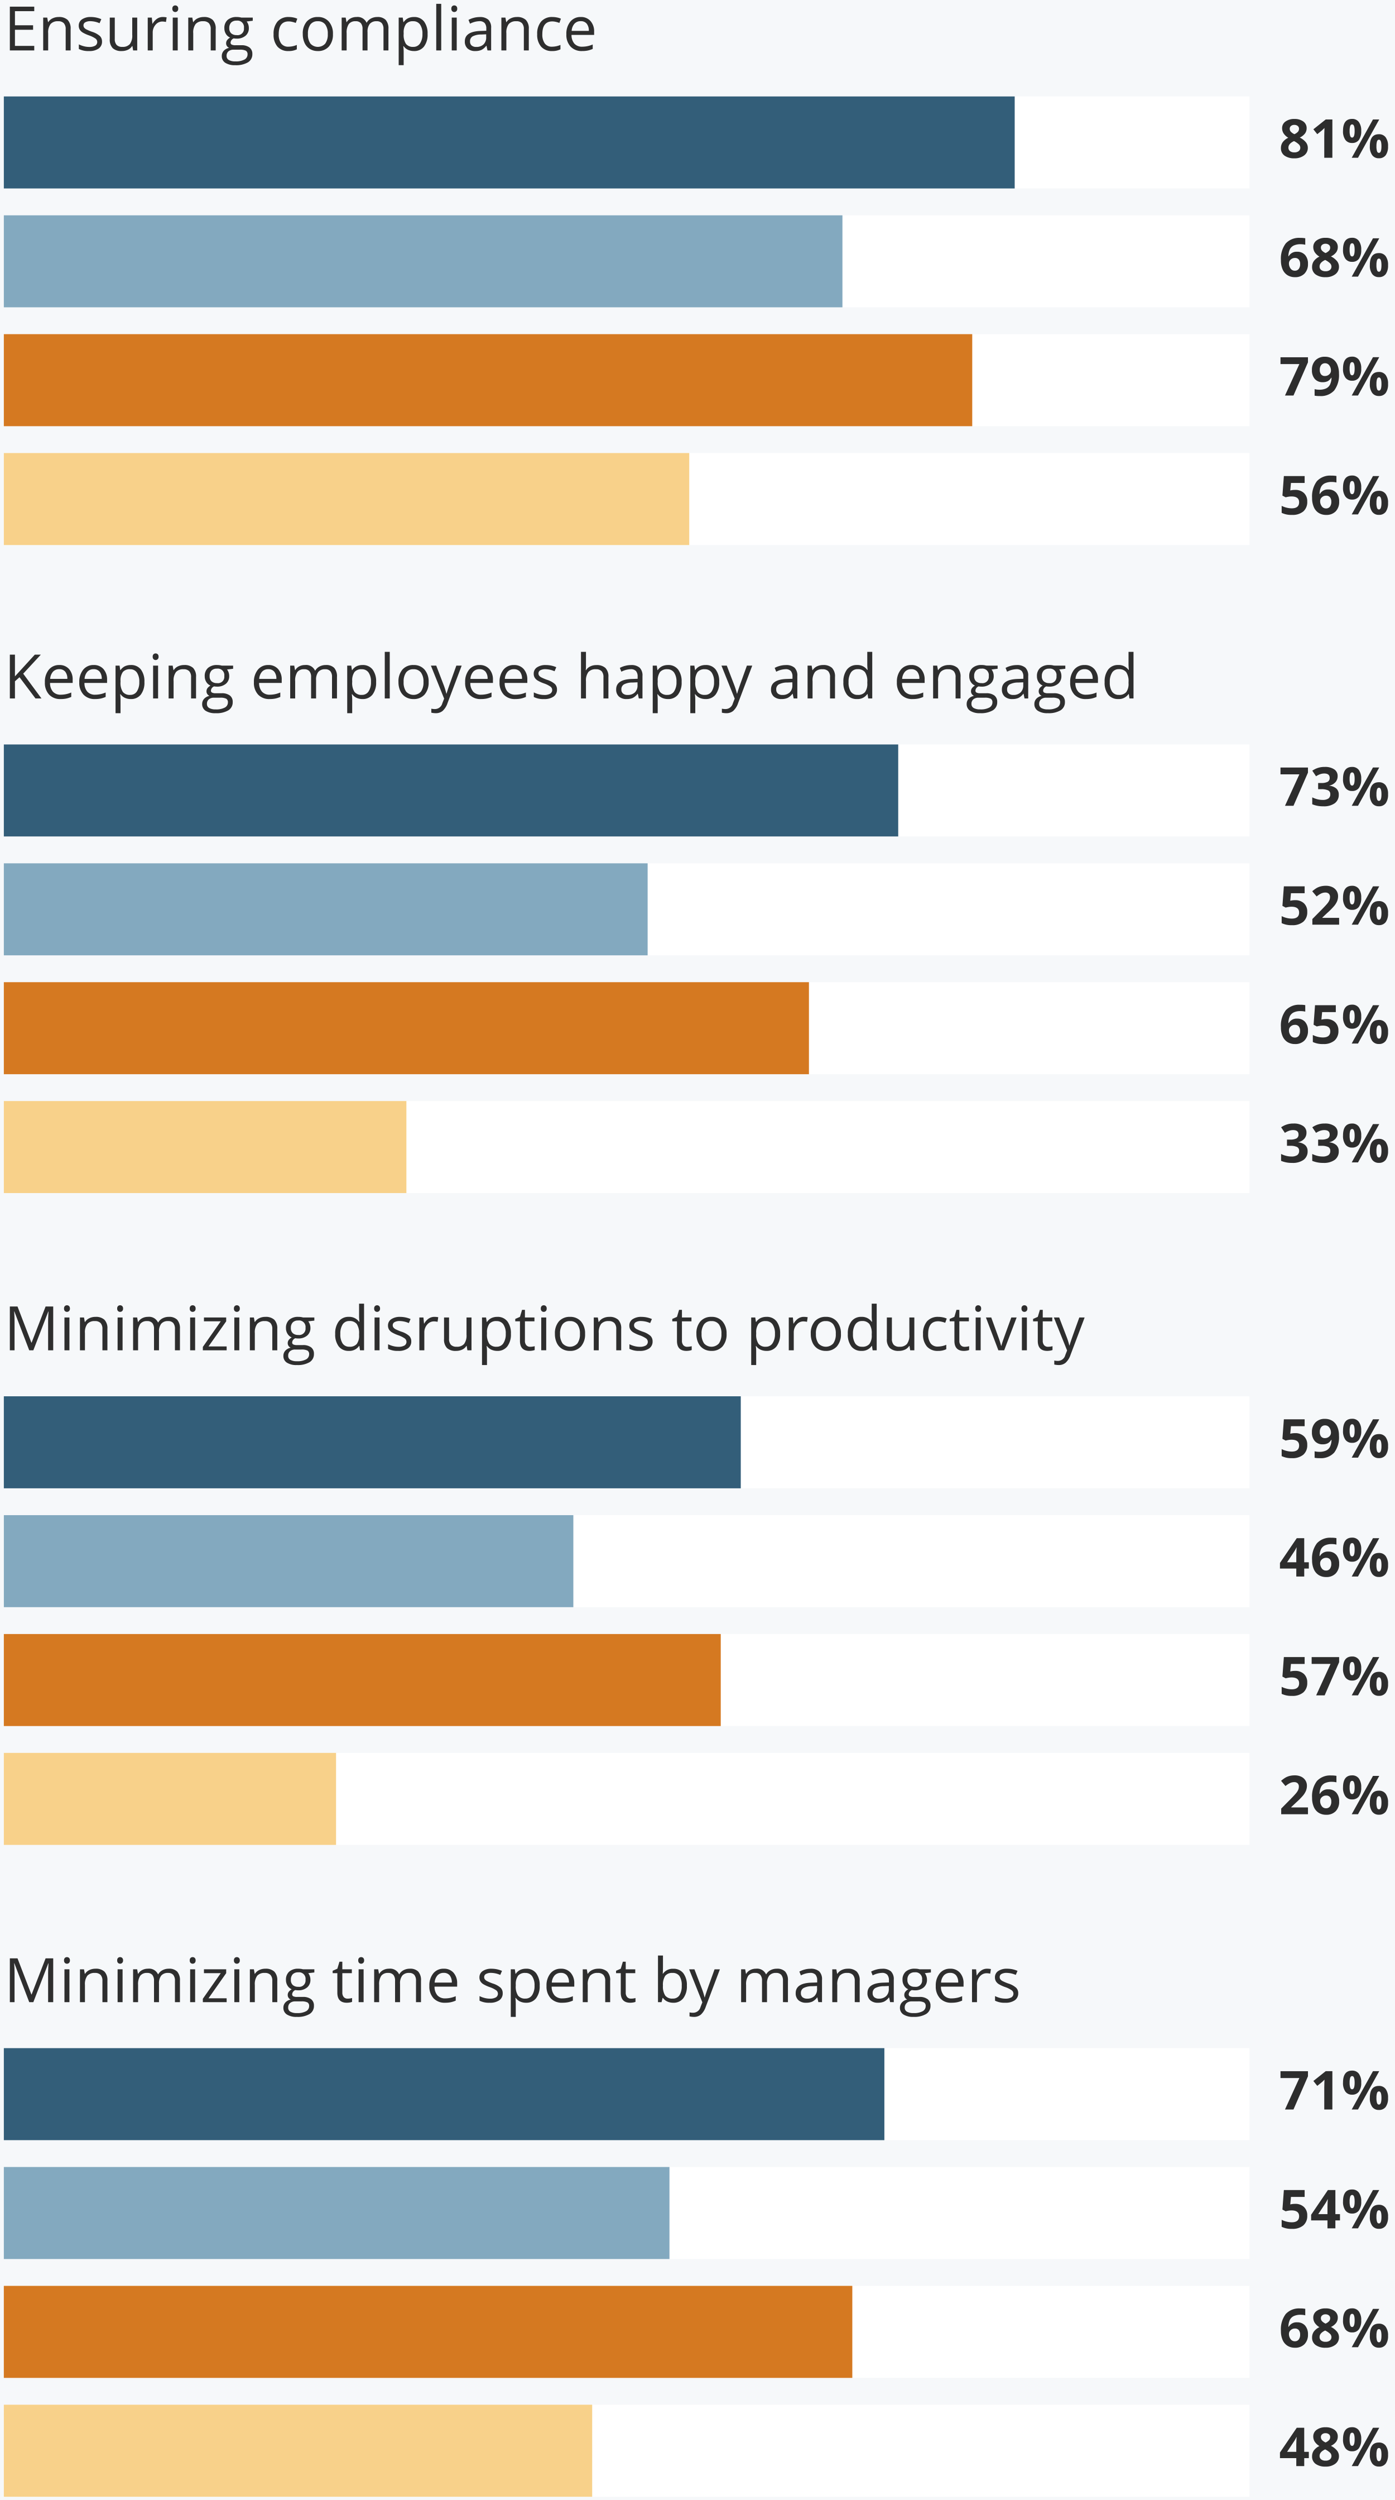
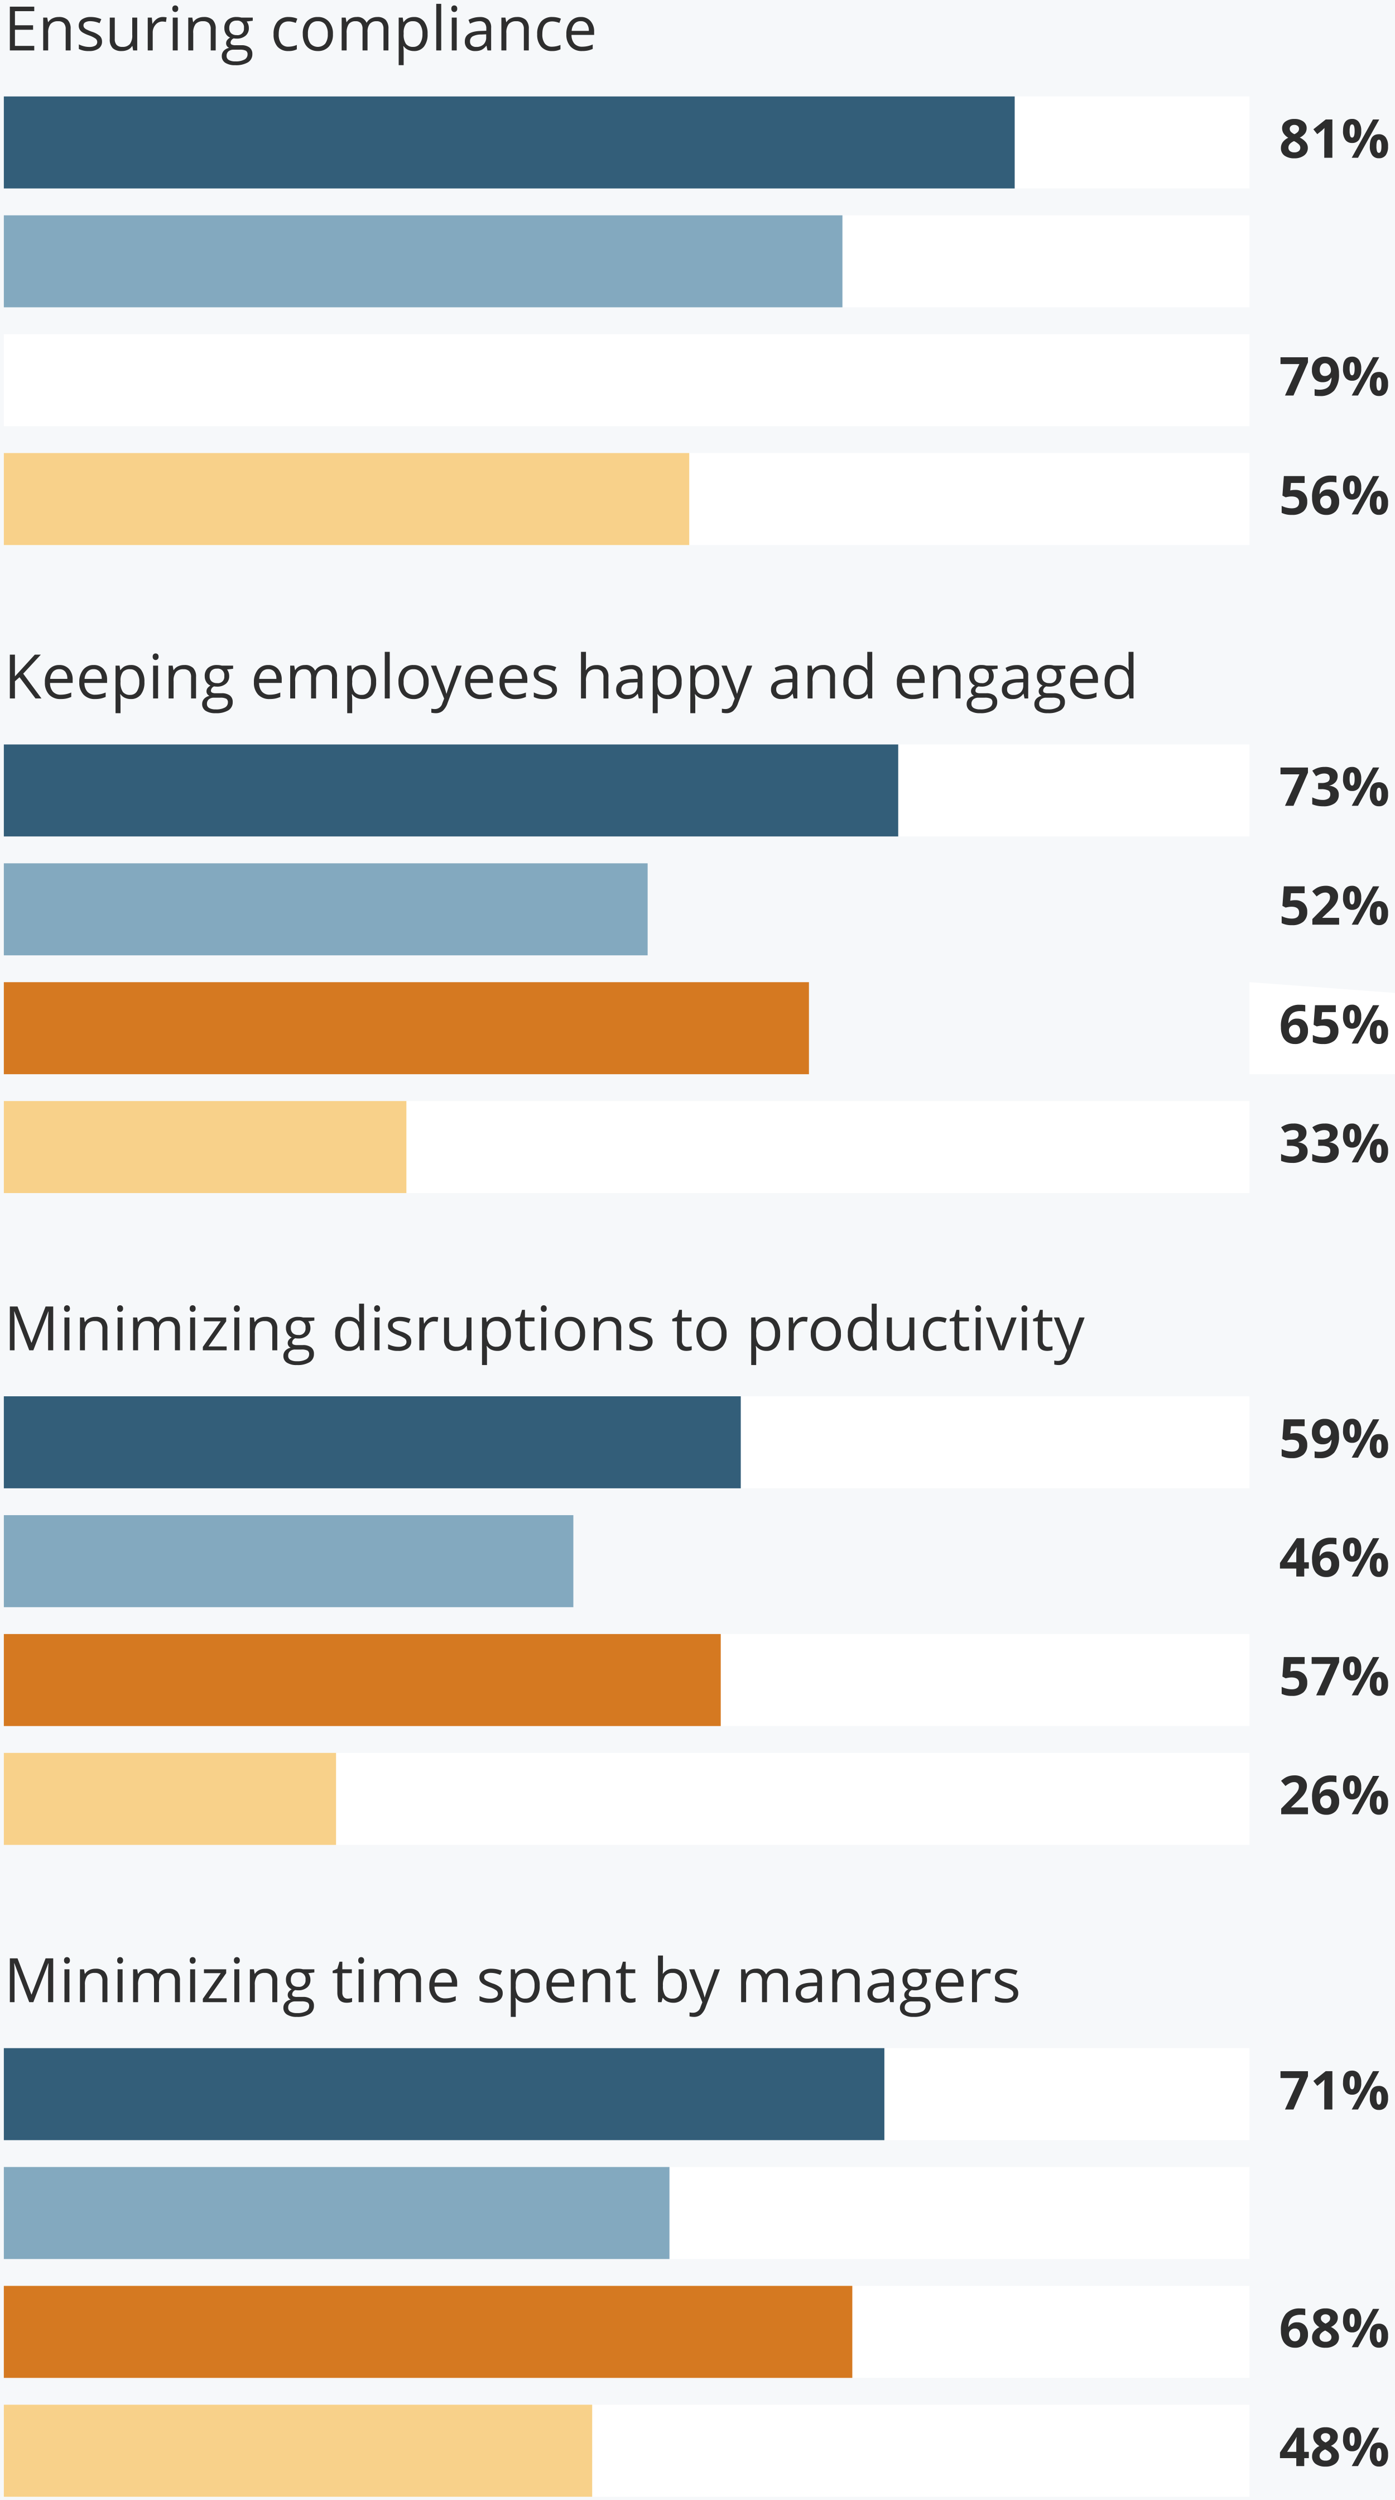
<svg xmlns="http://www.w3.org/2000/svg" width="364" height="652">
  <rect width="100%" height="100%" fill="#808080" stroke="none" />
  <defs>
    <clipPath id="a">
      <rect width="364" height="652" />
    </clipPath>
  </defs>
  <g data-name="NS-200 2244673_428x713_img – 3" clip-path="url(#a)">
    <rect width="364" height="652" fill="#f6f8fa" />
    <g data-name="Group 521">
      <g data-name="Group 519">
        <path data-name="Path 2247" d="M7.938 12.156H1.57V.734h6.368v1.18H2.9v3.68h4.733v1.172H2.9v4.2h5.038zm8.2 0V6.617a2.235 2.235 0 00-.482-1.561 1.941 1.941 0 00-1.492-.516 2.461 2.461 0 00-1.969.727 3.668 3.668 0 00-.625 2.4v4.489h-1.3V3.594h1.055l.211 1.172h.064a2.648 2.648 0 011.117-.98 3.63 3.63 0 011.6-.348 3.252 3.252 0 012.328.746 3.175 3.175 0 01.781 2.387v5.585zm9.484-2.336a2.145 2.145 0 01-.891 1.844 4.186 4.186 0 01-2.5.648 5.436 5.436 0 01-2.656-.539v-1.2a6.424 6.424 0 001.324.492 5.53 5.53 0 001.363.18 3.092 3.092 0 001.563-.324 1.116 1.116 0 00.113-1.844 6.82 6.82 0 00-1.691-.84 9.172 9.172 0 01-1.7-.777 2.321 2.321 0 01-.75-.754 1.966 1.966 0 01-.246-1.008 1.921 1.921 0 01.849-1.655 3.968 3.968 0 012.336-.605 6.835 6.835 0 012.7.563l-.459 1.055a6.2 6.2 0 00-2.336-.531 2.688 2.688 0 00-1.391.289.894.894 0 00-.469.8.971.971 0 00.176.586 1.735 1.735 0 00.566.461 12.658 12.658 0 001.5.633 5.6 5.6 0 012.059 1.117 1.97 1.97 0 01.535 1.409zm3.328-6.227v5.555a2.235 2.235 0 00.477 1.563 1.941 1.941 0 001.492.516 2.435 2.435 0 001.965-.734 3.7 3.7 0 00.621-2.4v-4.5h1.3v8.563h-1.07l-.187-1.148h-.07a2.585 2.585 0 01-1.105.969 3.716 3.716 0 01-1.613.336 3.273 3.273 0 01-2.34-.742 3.159 3.159 0 01-.777-2.375v-5.6zm12.508-.156a5.075 5.075 0 011.023.094l-.18 1.2a4.418 4.418 0 00-.937-.117 2.282 2.282 0 00-1.777.844 3.077 3.077 0 00-.738 2.1v4.598h-1.3V3.594h1.07l.148 1.586h.063a3.764 3.764 0 011.148-1.289 2.585 2.585 0 011.475-.454zm3.917 8.719h-1.3V3.594h1.3zM43.969 1.273a.861.861 0 01.219-.652.81.81 0 011.086 0 .846.846 0 01.227.648.859.859 0 01-.227.652.794.794 0 01-1.086 0 .877.877 0 01-.219-.648zm10.015 10.883V6.617a2.235 2.235 0 00-.476-1.561 1.941 1.941 0 00-1.492-.516 2.461 2.461 0 00-1.969.727 3.668 3.668 0 00-.625 2.4v4.489h-1.3V3.594h1.058l.211 1.172h.063a2.648 2.648 0 011.117-.98 3.63 3.63 0 011.6-.348 3.252 3.252 0 012.328.746 3.175 3.175 0 01.781 2.387v5.585zm10.969-8.562v.82l-1.586.188a2.785 2.785 0 01.563 1.711 2.531 2.531 0 01-.859 2.008 3.467 3.467 0 01-2.359.75 3.929 3.929 0 01-.719-.062 1.276 1.276 0 00-.828 1.1.56.56 0 00.289.52 2.112 2.112 0 00.992.168h1.516a3.394 3.394 0 012.137.586 2.036 2.036 0 01.746 1.7 2.431 2.431 0 01-1.145 2.173 6.1 6.1 0 01-3.328.746 4.547 4.547 0 01-2.59-.625 2.018 2.018 0 01-.91-1.766 1.983 1.983 0 01.5-1.352 2.546 2.546 0 011.406-.773 1.357 1.357 0 01-.551-.461 1.22 1.22 0 01-.223-.727 1.379 1.379 0 01.25-.82 2.628 2.628 0 01.789-.68 2.313 2.313 0 01-1.082-.93 2.732 2.732 0 01-.418-1.5 2.771 2.771 0 01.844-2.168 3.445 3.445 0 012.391-.762 4.347 4.347 0 011.211.156zm-6.828 10a1.162 1.162 0 00.586 1.055 3.234 3.234 0 001.68.359 4.687 4.687 0 002.418-.488 1.5 1.5 0 00.785-1.324 1.048 1.048 0 00-.43-.965 3.337 3.337 0 00-1.617-.27h-1.555a2.048 2.048 0 00-1.375.422 1.507 1.507 0 00-.492 1.211zm.7-7.258a1.743 1.743 0 00.508 1.359 2.028 2.028 0 001.417.461 1.654 1.654 0 001.9-1.844 1.7 1.7 0 00-1.922-1.93 1.9 1.9 0 00-1.406.492 1.982 1.982 0 00-.494 1.462zm15.461 5.977a3.654 3.654 0 01-2.879-1.145 4.707 4.707 0 01-1.02-3.238 4.853 4.853 0 011.035-3.32 3.727 3.727 0 012.949-1.172 5.852 5.852 0 011.234.133 4.066 4.066 0 01.969.313l-.4 1.1a6.1 6.1 0 00-.937-.285 4.186 4.186 0 00-.9-.113q-2.609 0-2.609 3.328a3.963 3.963 0 00.637 2.422 2.215 2.215 0 001.887.844 5.769 5.769 0 002.2-.461v1.148a4.679 4.679 0 01-2.163.445zm11.586-4.445a4.724 4.724 0 01-1.055 3.27 3.714 3.714 0 01-2.914 1.176 3.86 3.86 0 01-2.039-.539 3.558 3.558 0 01-1.375-1.547 5.391 5.391 0 01-.484-2.359 4.716 4.716 0 011.047-3.262 3.7 3.7 0 012.906-1.168 3.622 3.622 0 012.855 1.2 4.7 4.7 0 011.062 3.228zm-6.523 0a4.064 4.064 0 00.656 2.5 2.6 2.6 0 003.863 0 4.043 4.043 0 00.66-2.5 3.978 3.978 0 00-.66-2.48 2.32 2.32 0 00-1.949-.848A2.283 2.283 0 0080 5.375a4.023 4.023 0 00-.648 2.492zm19.714 4.288v-5.57a2.312 2.312 0 00-.437-1.535 1.692 1.692 0 00-1.359-.512 2.195 2.195 0 00-1.789.7A3.3 3.3 0 0094.9 7.38v4.776h-1.3v-5.57a2.312 2.312 0 00-.437-1.535 1.7 1.7 0 00-1.363-.512 2.118 2.118 0 00-1.785.73 3.953 3.953 0 00-.566 2.395v4.492h-1.3V3.594H89.2l.211 1.172h.063a2.549 2.549 0 011.035-.977 3.162 3.162 0 011.5-.352 2.544 2.544 0 012.625 1.453h.066a2.73 2.73 0 011.1-1.062 3.442 3.442 0 011.656-.391 2.9 2.9 0 012.176.746 3.338 3.338 0 01.723 2.387v5.586zm7.953.156a3.706 3.706 0 01-1.527-.309 2.872 2.872 0 01-1.16-.949h-.094a11.485 11.485 0 01.094 1.422v3.523h-1.3V3.594h1.055l.18 1.172h.063a3.012 3.012 0 011.164-1.016 3.539 3.539 0 011.523-.312 3.165 3.165 0 012.629 1.164 5.125 5.125 0 01.926 3.266 5.1 5.1 0 01-.941 3.277 3.17 3.17 0 01-2.612 1.167zm-.187-7.773a2.3 2.3 0 00-1.9.727 3.739 3.739 0 00-.6 2.313v.289a4.285 4.285 0 00.6 2.582 2.288 2.288 0 001.93.777 2.007 2.007 0 001.738-.9 4.26 4.26 0 00.629-2.477 4.1 4.1 0 00-.629-2.457 2.069 2.069 0 00-1.769-.854zm7.3 7.617h-1.3V0h1.3zm4.047 0h-1.3V3.594h1.3zm-1.403-10.883a.861.861 0 01.219-.652.81.81 0 011.086 0 .846.846 0 01.227.648.859.859 0 01-.227.652.794.794 0 01-1.086 0 .877.877 0 01-.219-.648zm9.427 10.883l-.258-1.219h-.062a3.6 3.6 0 01-1.277 1.09 3.893 3.893 0 01-1.59.285 2.86 2.86 0 01-2-.656 2.394 2.394 0 01-.723-1.867q0-2.594 4.148-2.719l1.453-.047v-.531a2.171 2.171 0 00-.434-1.488 1.783 1.783 0 00-1.387-.48 5.65 5.65 0 00-2.422.656l-.4-.992a6.094 6.094 0 011.387-.539 6.006 6.006 0 011.512-.2 3.262 3.262 0 012.27.68 2.837 2.837 0 01.738 2.18v5.847zm-2.93-.914a2.632 2.632 0 001.9-.664 2.457 2.457 0 00.691-1.859v-.773l-1.3.055a4.717 4.717 0 00-2.23.48 1.449 1.449 0 00-.684 1.324 1.336 1.336 0 00.426 1.07 1.767 1.767 0 001.193.367zm12.418.914V6.617a2.235 2.235 0 00-.477-1.562 1.941 1.941 0 00-1.492-.516 2.461 2.461 0 00-1.969.727 3.668 3.668 0 00-.625 2.4v4.49h-1.3V3.594h1.055l.211 1.172h.063a2.648 2.648 0 011.117-.98 3.63 3.63 0 011.6-.348 3.252 3.252 0 012.328.746 3.175 3.175 0 01.781 2.387v5.585zm7.383.156a3.654 3.654 0 01-2.879-1.145 4.707 4.707 0 01-1.02-3.238 4.853 4.853 0 011.035-3.32 3.727 3.727 0 012.949-1.172 5.852 5.852 0 011.234.133 4.066 4.066 0 01.969.313l-.4 1.1a6.1 6.1 0 00-.937-.285 4.186 4.186 0 00-.9-.113q-2.609 0-2.609 3.328a3.963 3.963 0 00.637 2.422 2.215 2.215 0 001.887.844 5.769 5.769 0 002.2-.461v1.148a4.679 4.679 0 01-2.167.446zm7.813 0a3.934 3.934 0 01-3-1.156 4.476 4.476 0 01-1.1-3.211 4.964 4.964 0 011.02-3.289 3.387 3.387 0 012.738-1.219 3.229 3.229 0 012.547 1.059 4.057 4.057 0 01.938 2.793v.82h-5.9a3.394 3.394 0 00.762 2.289 2.634 2.634 0 002.035.781 6.9 6.9 0 002.734-.578v1.155a6.863 6.863 0 01-1.3.426 7.31 7.31 0 01-1.475.13zm-.352-7.789a2.118 2.118 0 00-1.645.672 3.1 3.1 0 00-.723 1.859h4.477a2.851 2.851 0 00-.547-1.879 1.925 1.925 0 00-1.563-.652z" fill="#2e2e2e" transform="translate(1 1)" />
        <path data-name="Path 2096" d="M325.021 24.151H0v24h325.021z" fill="#fff" transform="translate(1 1)" />
        <path data-name="Path 2139" d="M325.021 55.151H0v24h325.021z" fill="#fff" transform="translate(1 1)" />
        <path data-name="Path 2140" d="M325.021 86.151H0v24h325.021z" fill="#fff" transform="translate(1 1)" />
        <path data-name="Path 2141" d="M325.021 117.151H0v24h325.021z" fill="#fff" transform="translate(1 1)" />
        <path data-name="Path 2097" d="M263.768 24.151H0v24h263.768z" fill="#335e79" transform="translate(1 1)" />
        <path data-name="Path 2097" d="M218.82 55.151H0v24h218.82z" fill="#83a9bf" transform="translate(1 1)" />
-         <path data-name="Path 2097" d="M252.689 86.151H0v24h252.689z" fill="#d57921" transform="translate(1 1)" />
        <path data-name="Path 2097" d="M178.848 117.151H0v24h178.848z" fill="#f8d18a" transform="translate(1 1)" />
        <path data-name="Path 2228" d="M336.75 30.027a3.785 3.785 0 012.314.653 2.08 2.08 0 01.88 1.76 2.3 2.3 0 01-.424 1.364 3.611 3.611 0 01-1.367 1.07 4.845 4.845 0 011.61 1.254 2.337 2.337 0 01.489 1.432 2.383 2.383 0 01-.966 1.979 4.021 4.021 0 01-2.536.749 4.232 4.232 0 01-2.577-.7 2.318 2.318 0 01-.937-1.973 2.619 2.619 0 01.455-1.518 3.776 3.776 0 011.459-1.169 3.745 3.745 0 01-1.23-1.155 2.534 2.534 0 01-.376-1.347 2.067 2.067 0 01.889-1.736 3.777 3.777 0 012.317-.663zm-1.559 7.465a1.107 1.107 0 00.41.916 1.747 1.747 0 001.121.328 1.753 1.753 0 001.176-.338 1.124 1.124 0 00.39-.892 1.221 1.221 0 00-.386-.855 4.965 4.965 0 00-1.258-.854q-1.453.669-1.453 1.695zm1.545-5.92a1.315 1.315 0 00-.872.277.917.917 0 00-.332.742 1.136 1.136 0 00.263.735 2.893 2.893 0 00.954.667 2.67 2.67 0 00.937-.642 1.168 1.168 0 00.267-.759.9.9 0 00-.342-.745 1.357 1.357 0 00-.875-.275zm9.922 8.579h-2.114v-5.783l.021-.95.034-1.039q-.526.526-.731.69l-1.148.923-1.018-1.272 3.22-2.563h1.736zm4.5-7a4.076 4.076 0 00.154 1.3q.154.427.5.427.656 0 .656-1.723t-.656-1.709q-.342 0-.5.42a4.008 4.008 0 00-.152 1.285zm3.028-.014a3.834 3.834 0 01-.608 2.362 2.114 2.114 0 01-1.784.79 2.06 2.06 0 01-1.743-.81 3.817 3.817 0 01-.615-2.341q0-3.124 2.358-3.124a2.1 2.1 0 011.774.81 3.75 3.75 0 01.62 2.313zm4.7-2.98l-5.542 9.994h-1.637l5.544-9.994zm-.731 6.986a4.076 4.076 0 00.154 1.3q.154.427.5.427.656 0 .656-1.723t-.656-1.709q-.342 0-.5.42a4.008 4.008 0 00-.149 1.285zm3.028-.014a3.821 3.821 0 01-.608 2.355 2.114 2.114 0 01-1.784.79 2.06 2.06 0 01-1.743-.81 3.8 3.8 0 01-.615-2.334q0-3.124 2.358-3.124a2.1 2.1 0 011.774.81 3.75 3.75 0 01.623 2.314z" fill="#2d2d2d" transform="translate(1 1)" />
-         <path data-name="Path 2229" d="M333.236 66.906a6.612 6.612 0 011.255-4.416 4.7 4.7 0 013.753-1.449 6.816 6.816 0 011.34.1v1.688a5.475 5.475 0 00-1.2-.137 4.131 4.131 0 00-1.774.328 2.206 2.206 0 00-1.029.971 4.458 4.458 0 00-.4 1.825h.089a2.32 2.32 0 012.163-1.159 2.683 2.683 0 012.1.841 3.343 3.343 0 01.759 2.324 3.489 3.489 0 01-.903 2.529 3.318 3.318 0 01-2.5.933 3.579 3.579 0 01-1.934-.509 3.33 3.33 0 01-1.271-1.497 5.7 5.7 0 01-.448-2.372zm3.608 2.693a1.251 1.251 0 001.039-.455 2.034 2.034 0 00.361-1.293 1.787 1.787 0 00-.338-1.152 1.233 1.233 0 00-1.022-.42 1.566 1.566 0 00-1.1.417 1.281 1.281 0 00-.455.971 2.2 2.2 0 00.427 1.374 1.309 1.309 0 001.088.558zm8.036-8.572a3.785 3.785 0 012.314.653 2.08 2.08 0 01.878 1.76 2.3 2.3 0 01-.424 1.364 3.611 3.611 0 01-1.367 1.07 4.845 4.845 0 011.61 1.254 2.337 2.337 0 01.489 1.432 2.383 2.383 0 01-.964 1.979 4.021 4.021 0 01-2.536.749 4.232 4.232 0 01-2.577-.7 2.318 2.318 0 01-.937-1.976 2.619 2.619 0 01.455-1.518 3.776 3.776 0 011.459-1.169 3.745 3.745 0 01-1.23-1.155 2.534 2.534 0 01-.376-1.347 2.067 2.067 0 01.89-1.733 3.777 3.777 0 012.317-.663zm-1.558 7.465a1.107 1.107 0 00.41.916 1.747 1.747 0 001.121.328 1.753 1.753 0 001.176-.338 1.124 1.124 0 00.39-.892 1.221 1.221 0 00-.386-.858 4.965 4.965 0 00-1.254-.851q-1.457.669-1.457 1.695zm1.545-5.92a1.315 1.315 0 00-.872.277.917.917 0 00-.332.742 1.136 1.136 0 00.263.735 2.893 2.893 0 00.954.667 2.67 2.67 0 00.937-.643 1.168 1.168 0 00.267-.759.9.9 0 00-.34-.746 1.357 1.357 0 00-.877-.273zm6.293 1.579a4.076 4.076 0 00.154 1.3q.154.427.5.427.656 0 .656-1.723t-.656-1.709q-.342 0-.5.42a4.008 4.008 0 00-.154 1.285zm3.028-.014a3.834 3.834 0 01-.608 2.362 2.114 2.114 0 01-1.784.79 2.06 2.06 0 01-1.743-.81 3.817 3.817 0 01-.615-2.341q0-3.124 2.358-3.124a2.1 2.1 0 011.774.81 3.75 3.75 0 01.618 2.313zm4.7-2.98l-5.544 9.994h-1.637l5.544-9.994zm-.731 6.986a4.076 4.076 0 00.154 1.3q.154.427.5.427.656 0 .656-1.723t-.656-1.709q-.342 0-.5.42a4.008 4.008 0 00-.151 1.285zm3.028-.014a3.821 3.821 0 01-.608 2.355 2.114 2.114 0 01-1.784.79 2.06 2.06 0 01-1.743-.81 3.8 3.8 0 01-.615-2.334q0-3.124 2.358-3.124a2.1 2.1 0 011.774.81 3.75 3.75 0 01.621 2.314z" fill="#2d2d2d" transform="translate(1 1)" />
        <path data-name="Path 2230" d="M334.296 102.151l3.748-8.2h-4.924v-1.78h7.171v1.326l-3.78 8.654zm14.085-5.729a6.654 6.654 0 01-1.244 4.409 4.682 4.682 0 01-3.767 1.457 7.073 7.073 0 01-1.346-.096v-1.7a4.943 4.943 0 001.2.144 4.225 4.225 0 001.743-.311 2.2 2.2 0 001.049-.974 4.306 4.306 0 00.417-1.835h-.082a2.336 2.336 0 01-.916.9 2.892 2.892 0 01-1.3.26 2.625 2.625 0 01-2.057-.835 3.36 3.36 0 01-.752-2.328 3.476 3.476 0 01.913-2.54 3.316 3.316 0 012.485-.933 3.578 3.578 0 011.938.52 3.335 3.335 0 011.275 1.507 5.707 5.707 0 01.444 2.355zm-3.616-2.686a1.252 1.252 0 00-1.021.451 2 2 0 00-.369 1.3 1.8 1.8 0 00.335 1.148 1.219 1.219 0 001.019.424 1.571 1.571 0 001.1-.42 1.28 1.28 0 00.458-.967 2.2 2.2 0 00-.427-1.374 1.315 1.315 0 00-1.095-.562zm6.395 1.415a4.076 4.076 0 00.154 1.3q.154.427.5.427.656 0 .656-1.723t-.656-1.709q-.342 0-.5.42a4.008 4.008 0 00-.154 1.285zm3.028-.014a3.834 3.834 0 01-.608 2.362 2.114 2.114 0 01-1.784.79 2.06 2.06 0 01-1.743-.81 3.817 3.817 0 01-.615-2.341q0-3.124 2.358-3.124a2.1 2.1 0 011.774.81 3.75 3.75 0 01.618 2.313zm4.7-2.98l-5.544 9.994h-1.637l5.544-9.994zm-.731 6.986a4.076 4.076 0 00.154 1.3q.154.427.5.427.656 0 .656-1.723t-.656-1.709q-.342 0-.5.42a4.008 4.008 0 00-.151 1.285zm3.028-.014a3.821 3.821 0 01-.608 2.355 2.114 2.114 0 01-1.784.79 2.06 2.06 0 01-1.743-.81 3.8 3.8 0 01-.615-2.334q0-3.124 2.358-3.124a2.1 2.1 0 011.774.81 3.75 3.75 0 01.621 2.314z" fill="#2d2d2d" transform="translate(1 1)" />
        <path data-name="Path 2231" d="M336.944 126.766a3.215 3.215 0 012.3.814 2.924 2.924 0 01.858 2.229 3.24 3.24 0 01-1.028 2.576 4.351 4.351 0 01-2.953.9 5.784 5.784 0 01-2.693-.534v-1.829a5.591 5.591 0 001.258.468 5.565 5.565 0 001.36.181q1.935 0 1.935-1.586 0-1.511-2-1.511a4.973 4.973 0 00-.8.072 5.852 5.852 0 00-.711.154l-.844-.449.376-5.093h5.421v1.793h-3.569l-.184 1.959.239-.048a4.705 4.705 0 011.035-.096zm4.426 2.14a6.612 6.612 0 011.252-4.416 4.7 4.7 0 013.756-1.449 6.816 6.816 0 011.34.1v1.688a5.475 5.475 0 00-1.2-.137 4.131 4.131 0 00-1.774.331 2.206 2.206 0 00-1.029.971 4.458 4.458 0 00-.4 1.825h.089a2.32 2.32 0 012.167-1.162 2.683 2.683 0 012.1.841 3.343 3.343 0 01.759 2.324 3.489 3.489 0 01-.9 2.533 3.318 3.318 0 01-2.5.933 3.579 3.579 0 01-1.931-.513 3.33 3.33 0 01-1.271-1.5 5.7 5.7 0 01-.461-2.369zm3.609 2.693a1.251 1.251 0 001.039-.455 2.034 2.034 0 00.362-1.3 1.787 1.787 0 00-.336-1.147 1.233 1.233 0 00-1.022-.42 1.566 1.566 0 00-1.1.417 1.281 1.281 0 00-.455.971 2.2 2.2 0 00.427 1.374 1.309 1.309 0 001.083.56zm6.181-5.448a4.076 4.076 0 00.154 1.3q.154.427.5.427.656 0 .656-1.723t-.656-1.709q-.342 0-.5.42a4.008 4.008 0 00-.154 1.285zm3.028-.014a3.834 3.834 0 01-.608 2.362 2.114 2.114 0 01-1.784.79 2.06 2.06 0 01-1.743-.81 3.817 3.817 0 01-.615-2.341q0-3.124 2.358-3.124a2.1 2.1 0 011.774.81 3.75 3.75 0 01.618 2.313zm4.7-2.98l-5.544 9.994h-1.637l5.544-9.994zm-.731 6.986a4.076 4.076 0 00.154 1.3q.154.427.5.427.656 0 .656-1.723t-.656-1.709q-.342 0-.5.42a4.008 4.008 0 00-.151 1.285zm3.028-.014a3.821 3.821 0 01-.608 2.355 2.114 2.114 0 01-1.784.79 2.06 2.06 0 01-1.743-.81 3.8 3.8 0 01-.615-2.334q0-3.124 2.358-3.124a2.1 2.1 0 011.774.81 3.75 3.75 0 01.621 2.314z" fill="#2d2d2d" transform="translate(1 1)" />
        <path data-name="Path 2246" d="M9.82 181.156H8.258l-4.164-5.539-1.194 1.062v4.477H1.57v-11.422H2.9v5.664l5.18-5.664h1.57l-4.595 4.961zm4.992.156a3.934 3.934 0 01-3-1.156 4.476 4.476 0 01-1.1-3.211 4.964 4.964 0 011.026-3.289 3.387 3.387 0 012.738-1.219 3.229 3.229 0 012.547 1.059 4.057 4.057 0 01.938 2.793v.82h-5.9a3.394 3.394 0 00.762 2.289 2.635 2.635 0 002.035.781 6.9 6.9 0 002.734-.578v1.155a6.863 6.863 0 01-1.3.426 7.31 7.31 0 01-1.479.13zm-.352-7.789a2.118 2.118 0 00-1.645.672 3.1 3.1 0 00-.723 1.859h4.478a2.851 2.851 0 00-.547-1.879 1.925 1.925 0 00-1.562-.652zm9.328 7.789a3.934 3.934 0 01-3-1.156 4.476 4.476 0 01-1.1-3.211 4.964 4.964 0 011.027-3.289 3.387 3.387 0 012.738-1.219A3.229 3.229 0 0126 173.496a4.057 4.057 0 01.938 2.793v.82h-5.9a3.394 3.394 0 00.762 2.289 2.635 2.635 0 002.035.781 6.9 6.9 0 002.734-.578v1.155a6.863 6.863 0 01-1.3.426 7.31 7.31 0 01-1.48.13zm-.352-7.789a2.118 2.118 0 00-1.645.672 3.1 3.1 0 00-.721 1.861h4.477a2.851 2.851 0 00-.547-1.88 1.925 1.925 0 00-1.562-.653zm9.7 7.789a3.706 3.706 0 01-1.527-.309 2.872 2.872 0 01-1.16-.949h-.094a11.485 11.485 0 01.094 1.422v3.523h-1.3v-12.405H30.2l.18 1.172h.063a3.012 3.012 0 011.164-1.016 3.539 3.539 0 011.523-.312 3.165 3.165 0 012.629 1.164 5.125 5.125 0 01.926 3.266 5.1 5.1 0 01-.941 3.277 3.17 3.17 0 01-2.611 1.167zm-.187-7.773a2.3 2.3 0 00-1.9.727 3.739 3.739 0 00-.6 2.313v.289a4.285 4.285 0 00.6 2.582 2.288 2.288 0 001.93.777 2.007 2.007 0 001.738-.9 4.26 4.26 0 00.629-2.477 4.1 4.1 0 00-.629-2.457 2.069 2.069 0 00-1.772-.854zm7.301 7.617h-1.3v-8.562h1.3zm-1.406-10.883a.861.861 0 01.219-.652.81.81 0 011.086 0 .846.846 0 01.227.648.859.859 0 01-.227.652.794.794 0 01-1.086 0 .877.877 0 01-.219-.648zm10.015 10.883v-5.539a2.235 2.235 0 00-.476-1.561 1.941 1.941 0 00-1.492-.516 2.461 2.461 0 00-1.969.727 3.668 3.668 0 00-.625 2.4v4.489H43v-8.562h1.055l.211 1.172h.063a2.648 2.648 0 011.117-.98 3.63 3.63 0 011.6-.348 3.252 3.252 0 012.328.746 3.175 3.175 0 01.781 2.387v5.585zm10.969-8.562v.82l-1.586.188a2.785 2.785 0 01.563 1.711 2.531 2.531 0 01-.859 2.008 3.467 3.467 0 01-2.359.75 3.929 3.929 0 01-.719-.062 1.276 1.276 0 00-.828 1.1.56.56 0 00.289.52 2.112 2.112 0 00.992.168h1.516a3.394 3.394 0 012.137.586 2.036 2.036 0 01.746 1.7 2.431 2.431 0 01-1.142 2.173 6.1 6.1 0 01-3.328.746 4.547 4.547 0 01-2.59-.625 2.018 2.018 0 01-.91-1.766 1.983 1.983 0 01.5-1.352 2.546 2.546 0 011.406-.773 1.357 1.357 0 01-.551-.461 1.22 1.22 0 01-.223-.727 1.379 1.379 0 01.25-.82 2.628 2.628 0 01.789-.68 2.313 2.313 0 01-1.082-.93 2.732 2.732 0 01-.418-1.5 2.771 2.771 0 01.844-2.168 3.445 3.445 0 012.391-.762 4.347 4.347 0 011.211.156zm-6.828 10a1.162 1.162 0 00.586 1.055 3.234 3.234 0 001.68.359 4.687 4.687 0 002.418-.488 1.5 1.5 0 00.785-1.324 1.048 1.048 0 00-.43-.965 3.337 3.337 0 00-1.617-.27h-1.555a2.048 2.048 0 00-1.375.422 1.507 1.507 0 00-.492 1.211zm.7-7.258a1.743 1.743 0 00.508 1.359 2.028 2.028 0 001.417.461 1.654 1.654 0 001.9-1.844 1.7 1.7 0 00-1.925-1.929 1.9 1.9 0 00-1.406.492 1.982 1.982 0 00-.494 1.461zm15.656 5.977a3.934 3.934 0 01-3-1.156 4.476 4.476 0 01-1.1-3.211 4.964 4.964 0 011.029-3.29 3.387 3.387 0 012.738-1.219 3.229 3.229 0 012.547 1.059 4.057 4.057 0 01.938 2.793v.82h-5.9a3.394 3.394 0 00.762 2.289 2.635 2.635 0 002.035.781 6.9 6.9 0 002.734-.578v1.155a6.863 6.863 0 01-1.3.426 7.31 7.31 0 01-1.48.13zm-.352-7.789a2.118 2.118 0 00-1.645.672 3.1 3.1 0 00-.723 1.859h4.477a2.851 2.851 0 00-.547-1.879 1.925 1.925 0 00-1.558-.653zm16.629 7.632v-5.57a2.312 2.312 0 00-.433-1.535 1.692 1.692 0 00-1.359-.512 2.195 2.195 0 00-1.789.7 3.3 3.3 0 00-.578 2.141v4.776h-1.3v-5.57a2.312 2.312 0 00-.437-1.535 1.7 1.7 0 00-1.367-.512 2.118 2.118 0 00-1.785.73 3.953 3.953 0 00-.566 2.395v4.492h-1.3v-8.562h1.055l.211 1.172h.063a2.549 2.549 0 011.035-.977 3.162 3.162 0 011.5-.352 2.544 2.544 0 012.617 1.453h.063a2.73 2.73 0 011.109-1.062 3.442 3.442 0 011.656-.391 2.9 2.9 0 012.176.746 3.338 3.338 0 01.723 2.387v5.586zm7.953.156a3.706 3.706 0 01-1.527-.309 2.872 2.872 0 01-1.159-.947h-.1a11.485 11.485 0 01.1 1.42v3.523h-1.3v-12.405h1.055l.18 1.172h.065a3.012 3.012 0 011.164-1.016 3.539 3.539 0 011.523-.312 3.165 3.165 0 012.629 1.164 5.125 5.125 0 01.926 3.266 5.1 5.1 0 01-.941 3.277 3.17 3.17 0 01-2.615 1.167zm-.186-7.773a2.3 2.3 0 00-1.9.727 3.739 3.739 0 00-.6 2.313v.289a4.285 4.285 0 00.6 2.582 2.288 2.288 0 001.93.777 2.007 2.007 0 001.738-.9 4.26 4.26 0 00.632-2.471 4.1 4.1 0 00-.629-2.457 2.069 2.069 0 00-1.771-.86zm7.3 7.617h-1.3V169h1.3zm10.141-4.289a4.724 4.724 0 01-1.055 3.27 3.714 3.714 0 01-2.914 1.176 3.86 3.86 0 01-2.039-.539 3.558 3.558 0 01-1.375-1.547 5.391 5.391 0 01-.484-2.359 4.716 4.716 0 011.047-3.262 3.7 3.7 0 012.906-1.168 3.622 3.622 0 012.855 1.2 4.7 4.7 0 011.062 3.229zm-6.523 0a4.064 4.064 0 00.656 2.5 2.6 2.6 0 003.863 0 4.043 4.043 0 00.66-2.5 3.978 3.978 0 00-.66-2.48 2.32 2.32 0 00-1.949-.848 2.283 2.283 0 00-1.922.836 4.023 4.023 0 00-.646 2.492zm7.117-4.273h1.391l1.874 4.882a18.573 18.573 0 01.766 2.414h.063q.1-.4.426-1.363t2.121-5.934h1.391l-3.68 9.75a4.864 4.864 0 01-1.277 2.051 2.716 2.716 0 01-1.793.605 5.217 5.217 0 01-1.172-.133v-1.038a4.521 4.521 0 00.961.094 1.981 1.981 0 001.906-1.5l.477-1.219zm13.039 8.719a3.934 3.934 0 01-3-1.156 4.476 4.476 0 01-1.1-3.211 4.964 4.964 0 011.026-3.29 3.387 3.387 0 012.738-1.219 3.229 3.229 0 012.547 1.059 4.057 4.057 0 01.938 2.793v.82h-5.9a3.394 3.394 0 00.762 2.289 2.635 2.635 0 002.035.781 6.9 6.9 0 002.734-.578v1.155a6.863 6.863 0 01-1.3.426 7.31 7.31 0 01-1.477.13zm-.352-7.789a2.118 2.118 0 00-1.645.672 3.1 3.1 0 00-.723 1.859h4.477a2.851 2.851 0 00-.547-1.879 1.925 1.925 0 00-1.559-.653zm9.328 7.789a3.934 3.934 0 01-3-1.156 4.476 4.476 0 01-1.1-3.211 4.964 4.964 0 011.02-3.289 3.387 3.387 0 012.738-1.219 3.229 3.229 0 012.547 1.059 4.057 4.057 0 01.938 2.793v.82h-5.9a3.394 3.394 0 00.762 2.289 2.634 2.634 0 002.035.781 6.9 6.9 0 002.734-.578v1.154a6.863 6.863 0 01-1.3.426 7.31 7.31 0 01-1.471.13zm-.35-7.79a2.118 2.118 0 00-1.645.672 3.1 3.1 0 00-.723 1.859h4.477a2.851 2.851 0 00-.547-1.879 1.925 1.925 0 00-1.562-.652zm11.234 5.3a2.145 2.145 0 01-.891 1.844 4.186 4.186 0 01-2.5.648 5.436 5.436 0 01-2.656-.539v-1.2a6.423 6.423 0 001.324.492 5.53 5.53 0 001.363.18 3.092 3.092 0 001.563-.324 1.116 1.116 0 00.113-1.844 6.82 6.82 0 00-1.691-.84 9.172 9.172 0 01-1.7-.777 2.321 2.321 0 01-.75-.754 1.966 1.966 0 01-.246-1.008 1.921 1.921 0 01.852-1.652 3.968 3.968 0 012.336-.605 6.835 6.835 0 012.7.563l-.451 1.049a6.2 6.2 0 00-2.336-.531 2.688 2.688 0 00-1.391.289.894.894 0 00-.469.8.971.971 0 00.176.586 1.735 1.735 0 00.566.461 12.659 12.659 0 001.5.633 5.6 5.6 0 012.054 1.112 1.97 1.97 0 01.536 1.414zm12.127 2.333v-5.539a2.235 2.235 0 00-.477-1.562 1.941 1.941 0 00-1.492-.516 2.445 2.445 0 00-1.973.734 3.72 3.72 0 00-.621 2.406v4.477h-1.3V169h1.3v3.68a8.017 8.017 0 01-.062 1.1h.078a2.645 2.645 0 011.086-.972 3.543 3.543 0 011.613-.355 3.3 3.3 0 012.355.746 3.142 3.142 0 01.785 2.371v5.586zm9.227 0l-.258-1.219h-.062a3.6 3.6 0 01-1.277 1.09 3.893 3.893 0 01-1.59.285 2.86 2.86 0 01-2-.656 2.394 2.394 0 01-.723-1.867q0-2.594 4.148-2.719l1.453-.047v-.531a2.171 2.171 0 00-.434-1.488 1.783 1.783 0 00-1.387-.48 5.65 5.65 0 00-2.422.656l-.4-.992a6.094 6.094 0 011.387-.539 6.006 6.006 0 011.512-.2 3.262 3.262 0 012.27.68 2.837 2.837 0 01.738 2.18v5.847zm-2.93-.914a2.632 2.632 0 001.9-.664 2.457 2.457 0 00.691-1.859v-.773l-1.3.055a4.717 4.717 0 00-2.23.48 1.449 1.449 0 00-.684 1.324 1.336 1.336 0 00.426 1.07 1.767 1.767 0 001.197.367zm10.547 1.07a3.706 3.706 0 01-1.527-.309 2.872 2.872 0 01-1.16-.949h-.094a11.485 11.485 0 01.094 1.422v3.523h-1.3v-12.405h1.055l.18 1.172h.063a3.012 3.012 0 011.164-1.016 3.539 3.539 0 011.523-.312 3.165 3.165 0 012.629 1.164 5.125 5.125 0 01.926 3.266 5.1 5.1 0 01-.941 3.277 3.17 3.17 0 01-2.617 1.167zm-.187-7.773a2.3 2.3 0 00-1.9.727 3.739 3.739 0 00-.6 2.313v.289a4.285 4.285 0 00.6 2.582 2.288 2.288 0 001.93.777 2.007 2.007 0 001.738-.9 4.26 4.26 0 00.629-2.477 4.1 4.1 0 00-.629-2.457 2.069 2.069 0 00-1.769-.854zm9.992 7.773a3.706 3.706 0 01-1.527-.309 2.872 2.872 0 01-1.16-.949h-.094a11.485 11.485 0 01.094 1.422v3.523h-1.3v-12.405h1.055l.18 1.172h.063a3.012 3.012 0 011.164-1.016 3.539 3.539 0 011.523-.312 3.165 3.165 0 012.629 1.164 5.125 5.125 0 01.926 3.266 5.1 5.1 0 01-.941 3.277 3.17 3.17 0 01-2.613 1.167zm-.187-7.773a2.3 2.3 0 00-1.9.727 3.739 3.739 0 00-.6 2.313v.289a4.285 4.285 0 00.6 2.582 2.288 2.288 0 001.93.777 2.007 2.007 0 001.738-.9 4.26 4.26 0 00.629-2.477 4.1 4.1 0 00-.629-2.457 2.069 2.069 0 00-1.769-.854zm4.328-.945h1.391l1.875 4.883a18.573 18.573 0 01.766 2.414h.063q.1-.4.426-1.363t2.121-5.934h1.391l-3.68 9.75a4.864 4.864 0 01-1.277 2.051 2.716 2.716 0 01-1.793.605 5.217 5.217 0 01-1.172-.133v-1.039a4.52 4.52 0 00.961.094 1.981 1.981 0 001.906-1.5l.477-1.219zm18.843 8.562l-.258-1.219h-.062a3.6 3.6 0 01-1.277 1.09 3.893 3.893 0 01-1.59.285 2.86 2.86 0 01-2-.656 2.394 2.394 0 01-.723-1.867q0-2.594 4.148-2.719l1.453-.047v-.531a2.171 2.171 0 00-.434-1.488 1.783 1.783 0 00-1.387-.48 5.65 5.65 0 00-2.422.656l-.4-.992a6.094 6.094 0 011.387-.539 6.006 6.006 0 011.512-.2 3.262 3.262 0 012.27.68 2.837 2.837 0 01.738 2.18v5.847zm-2.93-.914a2.632 2.632 0 001.9-.664 2.457 2.457 0 00.691-1.859v-.773l-1.3.055a4.717 4.717 0 00-2.23.48 1.449 1.449 0 00-.684 1.324 1.336 1.336 0 00.426 1.07 1.767 1.767 0 001.197.367zm12.422.914v-5.539a2.235 2.235 0 00-.477-1.562 1.941 1.941 0 00-1.492-.516 2.461 2.461 0 00-1.969.727 3.668 3.668 0 00-.625 2.4v4.49h-1.3v-8.562h1.055l.211 1.172h.063a2.648 2.648 0 011.117-.98 3.63 3.63 0 011.6-.348 3.252 3.252 0 012.328.746 3.175 3.175 0 01.781 2.387v5.585zm9.789-1.148h-.07a3.047 3.047 0 01-2.687 1.3 3.179 3.179 0 01-2.618-1.144 5.055 5.055 0 01-.934-3.266 5.141 5.141 0 01.938-3.289 3.155 3.155 0 012.609-1.172 3.114 3.114 0 012.672 1.266h.1l-.055-.617-.031-.6V169h1.3v12.156h-1.055zm-2.594.219a2.361 2.361 0 001.926-.723 3.652 3.652 0 00.6-2.332v-.273a4.3 4.3 0 00-.605-2.6 2.3 2.3 0 00-1.934-.777 1.985 1.985 0 00-1.746.887 4.409 4.409 0 00-.605 2.5 4.227 4.227 0 00.6 2.477 2.037 2.037 0 001.764.84zm14.344 1.086a3.934 3.934 0 01-3-1.156 4.476 4.476 0 01-1.1-3.211 4.964 4.964 0 011.02-3.289 3.387 3.387 0 012.738-1.219 3.229 3.229 0 012.547 1.059 4.057 4.057 0 01.938 2.793v.82h-5.9a3.394 3.394 0 00.762 2.289 2.634 2.634 0 002.035.781 6.9 6.9 0 002.734-.578v1.154a6.863 6.863 0 01-1.3.426 7.31 7.31 0 01-1.474.13zm-.352-7.789a2.118 2.118 0 00-1.645.672 3.1 3.1 0 00-.723 1.859h4.477a2.851 2.851 0 00-.547-1.879 1.925 1.925 0 00-1.562-.653zm11.571 7.632v-5.539a2.235 2.235 0 00-.477-1.562 1.941 1.941 0 00-1.492-.516 2.461 2.461 0 00-1.969.727 3.668 3.668 0 00-.625 2.4v4.49h-1.3v-8.562h1.055l.211 1.172h.063a2.648 2.648 0 011.117-.98 3.63 3.63 0 011.6-.348 3.252 3.252 0 012.328.746 3.175 3.175 0 01.781 2.387v5.585zm10.969-8.562v.82l-1.586.188a2.785 2.785 0 01.563 1.711 2.531 2.531 0 01-.859 2.008 3.467 3.467 0 01-2.359.75 3.929 3.929 0 01-.719-.062 1.276 1.276 0 00-.828 1.1.56.56 0 00.289.52 2.112 2.112 0 00.992.168h1.516a3.394 3.394 0 012.137.586 2.036 2.036 0 01.746 1.7 2.431 2.431 0 01-1.141 2.168 6.1 6.1 0 01-3.328.746 4.547 4.547 0 01-2.59-.625 2.018 2.018 0 01-.91-1.766 1.983 1.983 0 01.5-1.352 2.546 2.546 0 011.406-.773 1.357 1.357 0 01-.551-.461 1.22 1.22 0 01-.223-.727 1.379 1.379 0 01.25-.82 2.628 2.628 0 01.789-.68 2.313 2.313 0 01-1.082-.93 2.732 2.732 0 01-.418-1.5 2.771 2.771 0 01.844-2.168 3.445 3.445 0 012.391-.762 4.347 4.347 0 011.211.156zm-6.828 10a1.162 1.162 0 00.586 1.055 3.234 3.234 0 001.68.359 4.687 4.687 0 002.418-.488 1.5 1.5 0 00.785-1.324 1.048 1.048 0 00-.43-.965 3.337 3.337 0 00-1.617-.27h-1.555a2.048 2.048 0 00-1.375.422 1.507 1.507 0 00-.493 1.211zm.7-7.258a1.743 1.743 0 00.508 1.359 2.028 2.028 0 001.414.461 1.654 1.654 0 001.9-1.844 1.7 1.7 0 00-1.922-1.93 1.9 1.9 0 00-1.406.492 1.982 1.982 0 00-.491 1.462zm13.151 5.82l-.258-1.219h-.062a3.6 3.6 0 01-1.277 1.09 3.893 3.893 0 01-1.59.285 2.86 2.86 0 01-2-.656 2.394 2.394 0 01-.723-1.867q0-2.594 4.148-2.719l1.453-.047v-.531a2.171 2.171 0 00-.434-1.488 1.783 1.783 0 00-1.387-.48 5.65 5.65 0 00-2.422.656l-.4-.992a6.094 6.094 0 011.387-.539 6.006 6.006 0 011.512-.2 3.262 3.262 0 012.27.68 2.837 2.837 0 01.738 2.18v5.847zm-2.93-.914a2.632 2.632 0 001.9-.664 2.457 2.457 0 00.694-1.859v-.773l-1.3.055a4.717 4.717 0 00-2.23.48 1.449 1.449 0 00-.684 1.324 1.336 1.336 0 00.426 1.07 1.767 1.767 0 001.194.367zm13.57-7.648v.82l-1.586.188a2.785 2.785 0 01.563 1.711 2.531 2.531 0 01-.859 2.008 3.467 3.467 0 01-2.359.75 3.929 3.929 0 01-.719-.062 1.276 1.276 0 00-.828 1.1.56.56 0 00.289.52 2.112 2.112 0 00.992.168h1.516a3.394 3.394 0 012.137.586 2.036 2.036 0 01.746 1.7 2.431 2.431 0 01-1.141 2.168 6.1 6.1 0 01-3.328.746 4.547 4.547 0 01-2.59-.625 2.018 2.018 0 01-.91-1.766 1.983 1.983 0 01.5-1.352 2.546 2.546 0 011.406-.773 1.357 1.357 0 01-.551-.461 1.22 1.22 0 01-.223-.727 1.379 1.379 0 01.25-.82 2.628 2.628 0 01.789-.68 2.313 2.313 0 01-1.082-.93 2.732 2.732 0 01-.418-1.5 2.771 2.771 0 01.844-2.168 3.445 3.445 0 012.391-.762 4.347 4.347 0 011.211.156zm-6.828 10a1.162 1.162 0 00.586 1.055 3.234 3.234 0 001.68.359 4.687 4.687 0 002.418-.488 1.5 1.5 0 00.785-1.324 1.048 1.048 0 00-.43-.965 3.337 3.337 0 00-1.617-.27h-1.555a2.048 2.048 0 00-1.375.422 1.507 1.507 0 00-.492 1.211zm.7-7.258a1.743 1.743 0 00.508 1.359 2.028 2.028 0 001.414.461 1.654 1.654 0 001.9-1.844 1.7 1.7 0 00-1.922-1.93 1.9 1.9 0 00-1.406.492 1.982 1.982 0 00-.49 1.462zm11.5 5.977a3.934 3.934 0 01-3-1.156 4.476 4.476 0 01-1.1-3.211 4.964 4.964 0 011.02-3.289 3.387 3.387 0 012.738-1.219 3.229 3.229 0 012.547 1.059 4.057 4.057 0 01.938 2.793v.82h-5.9a3.394 3.394 0 00.762 2.289 2.635 2.635 0 002.035.781 6.9 6.9 0 002.734-.578v1.154a6.864 6.864 0 01-1.3.426 7.31 7.31 0 01-1.47.13zm-.348-7.79a2.118 2.118 0 00-1.645.672 3.1 3.1 0 00-.723 1.859h4.477a2.851 2.851 0 00-.547-1.879 1.925 1.925 0 00-1.562-.652zm11.539 6.484h-.07a3.047 3.047 0 01-2.687 1.3 3.179 3.179 0 01-2.613-1.148 5.055 5.055 0 01-.934-3.266 5.141 5.141 0 01.938-3.289 3.155 3.155 0 012.609-1.172 3.114 3.114 0 012.672 1.266h.1l-.054-.612-.031-.6V169h1.3v12.156h-1.055zm-2.594.219a2.361 2.361 0 001.926-.723 3.652 3.652 0 00.6-2.332v-.273a4.3 4.3 0 00-.605-2.6 2.3 2.3 0 00-1.934-.777 1.985 1.985 0 00-1.746.887 4.409 4.409 0 00-.605 2.5 4.227 4.227 0 00.6 2.477 2.037 2.037 0 001.764.841z" fill="#2e2e2e" transform="translate(1 1)" />
        <path data-name="Path 2142" d="M325.021 193.151H0v24h325.021z" fill="#fff" transform="translate(1 1)" />
-         <path data-name="Path 2143" d="M325.021 224.151H0v24h325.021z" fill="#fff" transform="translate(1 1)" />
-         <path data-name="Path 2144" d="M325.021 255.151H0v24h325.021z" fill="#fff" transform="translate(1 1)" />
+         <path data-name="Path 2144" d="M325.021 255.151v24h325.021z" fill="#fff" transform="translate(1 1)" />
        <path data-name="Path 2145" d="M325.021 286.151H0v24h325.021z" fill="#fff" transform="translate(1 1)" />
        <path data-name="Path 2097" d="M233.376 193.151H0v24h233.376z" fill="#335e79" transform="translate(1 1)" />
        <path data-name="Path 2097" d="M167.99 224.151H0v24h167.99z" fill="#83a9bf" transform="translate(1 1)" />
        <path data-name="Path 2097" d="M210.08 255.151H0v24h210.08z" fill="#d57921" transform="translate(1 1)" />
        <path data-name="Path 2097" d="M105.04 286.151H0v24h105.04z" fill="#f8d18a" transform="translate(1 1)" />
        <path data-name="Path 2232" d="M334.296 209.151l3.748-8.2h-4.924v-1.78h7.171v1.326l-3.78 8.654zm13.736-7.759a2.352 2.352 0 01-.567 1.593 2.941 2.941 0 01-1.593.9v.041a3.183 3.183 0 011.832.735 2.059 2.059 0 01.622 1.576 2.67 2.67 0 01-1.046 2.247 4.821 4.821 0 01-2.987.8 7.254 7.254 0 01-2.885-.533v-1.8a6.52 6.52 0 001.278.479 5.379 5.379 0 001.381.185 2.685 2.685 0 001.545-.355 1.3 1.3 0 00.5-1.142 1.031 1.031 0 00-.574-1 4.248 4.248 0 00-1.832-.294h-.762v-1.62h.772a3.592 3.592 0 001.7-.3 1.1 1.1 0 00.537-1.042q0-1.135-1.422-1.135a3.254 3.254 0 00-1 .164 4.892 4.892 0 00-1.131.56l-.978-1.453a5.432 5.432 0 013.261-.984 4.21 4.21 0 012.451.629 2.017 2.017 0 01.898 1.749zm3.128.759a4.076 4.076 0 00.154 1.3q.154.427.5.427.656 0 .656-1.723t-.656-1.709q-.342 0-.5.42a4.008 4.008 0 00-.154 1.285zm3.028-.014a3.834 3.834 0 01-.608 2.362 2.114 2.114 0 01-1.784.79 2.06 2.06 0 01-1.743-.81 3.817 3.817 0 01-.615-2.341q0-3.124 2.358-3.124a2.1 2.1 0 011.774.81 3.75 3.75 0 01.618 2.313zm4.7-2.98l-5.544 9.994h-1.637l5.544-9.994zm-.731 6.986a4.076 4.076 0 00.154 1.3q.154.427.5.427.656 0 .656-1.723t-.656-1.709q-.342 0-.5.42a4.008 4.008 0 00-.151 1.285zm3.028-.014a3.821 3.821 0 01-.608 2.355 2.114 2.114 0 01-1.784.79 2.06 2.06 0 01-1.743-.81 3.8 3.8 0 01-.615-2.334q0-3.124 2.358-3.124a2.1 2.1 0 011.774.81 3.75 3.75 0 01.621 2.314z" fill="#2d2d2d" transform="translate(1 1)" />
        <path data-name="Path 2233" d="M336.944 233.766a3.215 3.215 0 012.3.814 2.924 2.924 0 01.858 2.229 3.24 3.24 0 01-1.028 2.576 4.351 4.351 0 01-2.953.9 5.784 5.784 0 01-2.693-.534v-1.829a5.591 5.591 0 001.258.468 5.565 5.565 0 001.36.181q1.935 0 1.935-1.586 0-1.511-2-1.511a4.973 4.973 0 00-.8.072 5.852 5.852 0 00-.711.154l-.844-.449.376-5.093h5.421v1.793h-3.569l-.184 1.959.239-.048a4.705 4.705 0 011.035-.096zm11.478 6.385h-6.986v-1.47l2.508-2.536q1.114-1.142 1.456-1.583a3.48 3.48 0 00.492-.817 2.08 2.08 0 00.15-.779 1.136 1.136 0 00-.332-.9 1.286 1.286 0 00-.885-.294 2.546 2.546 0 00-1.128.267 5.821 5.821 0 00-1.142.759l-1.147-1.356a7.492 7.492 0 011.224-.891 4.492 4.492 0 011.06-.4 5.429 5.429 0 011.285-.14 3.805 3.805 0 011.654.342 2.639 2.639 0 011.113.959 2.542 2.542 0 01.4 1.408 3.447 3.447 0 01-.243 1.3 4.974 4.974 0 01-.757 1.236 18.383 18.383 0 01-1.794 1.812l-1.285 1.21v.1h4.354zm2.738-7a4.076 4.076 0 00.154 1.3q.154.427.5.427.656 0 .656-1.723t-.656-1.709q-.342 0-.5.42a4.008 4.008 0 00-.154 1.285zm3.028-.014a3.834 3.834 0 01-.608 2.362 2.114 2.114 0 01-1.784.79 2.06 2.06 0 01-1.743-.81 3.817 3.817 0 01-.615-2.341q0-3.124 2.358-3.124a2.1 2.1 0 011.774.81 3.75 3.75 0 01.618 2.313zm4.7-2.98l-5.544 9.994h-1.637l5.544-9.994zm-.731 6.986a4.076 4.076 0 00.154 1.3q.154.427.5.427.656 0 .656-1.723t-.656-1.709q-.342 0-.5.42a4.008 4.008 0 00-.151 1.285zm3.028-.014a3.821 3.821 0 01-.608 2.355 2.114 2.114 0 01-1.784.79 2.06 2.06 0 01-1.743-.81 3.8 3.8 0 01-.615-2.334q0-3.124 2.358-3.124a2.1 2.1 0 011.774.81 3.75 3.75 0 01.621 2.314z" fill="#2d2d2d" transform="translate(1 1)" />
        <path data-name="Path 2234" d="M333.236 266.906a6.612 6.612 0 011.255-4.416 4.7 4.7 0 013.753-1.449 6.816 6.816 0 011.34.1v1.688a5.475 5.475 0 00-1.2-.137 4.131 4.131 0 00-1.774.328 2.206 2.206 0 00-1.029.971 4.458 4.458 0 00-.4 1.825h.089a2.32 2.32 0 012.163-1.159 2.683 2.683 0 012.1.841 3.343 3.343 0 01.759 2.324 3.489 3.489 0 01-.903 2.529 3.318 3.318 0 01-2.5.933 3.579 3.579 0 01-1.934-.509 3.33 3.33 0 01-1.271-1.497 5.7 5.7 0 01-.448-2.372zm3.608 2.693a1.251 1.251 0 001.039-.455 2.034 2.034 0 00.361-1.293 1.787 1.787 0 00-.338-1.152 1.233 1.233 0 00-1.022-.42 1.566 1.566 0 00-1.1.417 1.281 1.281 0 00-.455.971 2.2 2.2 0 00.427 1.374 1.309 1.309 0 001.088.558zm8.227-4.833a3.215 3.215 0 012.307.813 2.924 2.924 0 01.858 2.229 3.24 3.24 0 01-1.031 2.577 4.351 4.351 0 01-2.953.9 5.784 5.784 0 01-2.693-.534v-1.829a5.591 5.591 0 001.258.468 5.565 5.565 0 001.36.181q1.935 0 1.935-1.586 0-1.511-2-1.511a4.973 4.973 0 00-.8.072 5.852 5.852 0 00-.711.154l-.844-.449.376-5.093h5.421v1.793h-3.568l-.185 1.962.239-.048a4.705 4.705 0 011.032-.099zm6.089-.615a4.076 4.076 0 00.154 1.3q.154.427.5.427.656 0 .656-1.723t-.656-1.709q-.342 0-.5.42a4.008 4.008 0 00-.154 1.285zm3.028-.014a3.834 3.834 0 01-.608 2.362 2.114 2.114 0 01-1.784.79 2.06 2.06 0 01-1.743-.81 3.817 3.817 0 01-.615-2.341q0-3.124 2.358-3.124a2.1 2.1 0 011.774.81 3.75 3.75 0 01.618 2.313zm4.7-2.98l-5.544 9.994h-1.637l5.544-9.994zm-.731 6.986a4.076 4.076 0 00.154 1.3q.154.427.5.427.656 0 .656-1.723t-.656-1.709q-.342 0-.5.42a4.008 4.008 0 00-.151 1.285zm3.028-.014a3.821 3.821 0 01-.608 2.355 2.114 2.114 0 01-1.784.79 2.06 2.06 0 01-1.743-.81 3.8 3.8 0 01-.615-2.334q0-3.124 2.358-3.124a2.1 2.1 0 011.774.81 3.75 3.75 0 01.621 2.314z" fill="#2d2d2d" transform="translate(1 1)" />
        <path data-name="Path 2235" d="M339.901 294.392a2.352 2.352 0 01-.567 1.593 2.941 2.941 0 01-1.59.902v.041a3.183 3.183 0 011.832.735 2.059 2.059 0 01.622 1.576 2.67 2.67 0 01-1.049 2.245 4.821 4.821 0 01-2.987.8 7.254 7.254 0 01-2.885-.533v-1.8a6.52 6.52 0 001.278.479 5.379 5.379 0 001.381.185 2.685 2.685 0 001.545-.355 1.3 1.3 0 00.5-1.142 1.031 1.031 0 00-.574-1 4.248 4.248 0 00-1.833-.294h-.759v-1.62h.772a3.592 3.592 0 001.7-.3 1.1 1.1 0 00.537-1.042q0-1.135-1.422-1.135a3.254 3.254 0 00-1 .164 4.892 4.892 0 00-1.134.56l-.977-1.453a5.432 5.432 0 013.261-.984 4.21 4.21 0 012.451.629 2.017 2.017 0 01.898 1.749zm8.131 0a2.352 2.352 0 01-.567 1.593 2.941 2.941 0 01-1.593.9v.041a3.183 3.183 0 011.832.735 2.059 2.059 0 01.622 1.576 2.67 2.67 0 01-1.046 2.247 4.821 4.821 0 01-2.987.8 7.254 7.254 0 01-2.885-.533v-1.8a6.52 6.52 0 001.278.479 5.379 5.379 0 001.381.185 2.685 2.685 0 001.545-.355 1.3 1.3 0 00.5-1.142 1.031 1.031 0 00-.574-1 4.248 4.248 0 00-1.832-.294h-.762v-1.62h.772a3.592 3.592 0 001.7-.3 1.1 1.1 0 00.537-1.042q0-1.135-1.422-1.135a3.254 3.254 0 00-1 .164 4.892 4.892 0 00-1.131.56l-.978-1.453a5.432 5.432 0 013.261-.984 4.21 4.21 0 012.451.629 2.017 2.017 0 01.898 1.749zm3.128.759a4.076 4.076 0 00.154 1.3q.154.427.5.427.656 0 .656-1.723t-.656-1.709q-.342 0-.5.42a4.008 4.008 0 00-.154 1.285zm3.028-.014a3.834 3.834 0 01-.608 2.362 2.114 2.114 0 01-1.784.79 2.06 2.06 0 01-1.743-.81 3.817 3.817 0 01-.615-2.341q0-3.124 2.358-3.124a2.1 2.1 0 011.774.81 3.75 3.75 0 01.618 2.313zm4.7-2.98l-5.544 9.994h-1.637l5.544-9.994zm-.731 6.986a4.076 4.076 0 00.154 1.3q.154.427.5.427.656 0 .656-1.723t-.656-1.709q-.342 0-.5.42a4.008 4.008 0 00-.151 1.285zm3.028-.014a3.821 3.821 0 01-.608 2.355 2.114 2.114 0 01-1.784.79 2.06 2.06 0 01-1.743-.81 3.8 3.8 0 01-.615-2.334q0-3.124 2.358-3.124a2.1 2.1 0 011.774.81 3.75 3.75 0 01.621 2.314z" fill="#2d2d2d" transform="translate(1 1)" />
        <path data-name="Path 2245" d="M6.625 351.156L2.75 341.031h-.062q.109 1.2.109 2.859v7.266H1.57v-11.422h2l3.618 9.422h.062l3.65-9.422h1.984v11.422h-1.329v-7.359q0-1.266.109-2.75H11.6l-3.9 10.109zm10.492 0h-1.3v-8.562h1.3zm-1.406-10.883a.861.861 0 01.219-.652.81.81 0 011.086 0 .846.846 0 01.227.648.859.859 0 01-.227.652.794.794 0 01-1.086 0 .877.877 0 01-.219-.648zm10.016 10.883v-5.539a2.235 2.235 0 00-.477-1.561 1.941 1.941 0 00-1.492-.516 2.461 2.461 0 00-1.969.727 3.668 3.668 0 00-.625 2.4v4.489h-1.3v-8.562h1.055l.211 1.172h.07a2.648 2.648 0 011.117-.98 3.63 3.63 0 011.6-.348 3.252 3.252 0 012.328.746 3.175 3.175 0 01.781 2.387v5.585zm5.258 0h-1.3v-8.562h1.3zm-1.407-10.883a.861.861 0 01.219-.652.81.81 0 011.086 0 .846.846 0 01.227.648.859.859 0 01-.227.652.794.794 0 01-1.086 0 .877.877 0 01-.219-.648zm15.07 10.883v-5.57a2.312 2.312 0 00-.437-1.535 1.692 1.692 0 00-1.359-.512 2.195 2.195 0 00-1.789.7 3.3 3.3 0 00-.578 2.141v4.776h-1.3v-5.57a2.312 2.312 0 00-.437-1.535 1.7 1.7 0 00-1.367-.512 2.118 2.118 0 00-1.785.73 3.953 3.953 0 00-.566 2.395v4.492h-1.3v-8.562h1.055l.215 1.171h.063a2.549 2.549 0 011.037-.976 3.163 3.163 0 011.5-.352 2.544 2.544 0 012.625 1.453h.063a2.73 2.73 0 011.109-1.062 3.442 3.442 0 011.656-.391 2.9 2.9 0 012.176.746 3.338 3.338 0 01.723 2.387v5.586zm5.266 0h-1.3v-8.562h1.3zm-1.406-10.883a.861.861 0 01.219-.652.81.81 0 011.086 0 .846.846 0 01.227.648.859.859 0 01-.227.652.794.794 0 01-1.086 0 .877.877 0 01-.219-.648zm9.633 10.883H51.93v-.883l4.67-6.672h-4.381v-1.007h5.8v1.007l-4.609 6.547h4.727zm3.3 0h-1.3v-8.562h1.3zm-1.402-10.883a.861.861 0 01.219-.652.81.81 0 011.086 0 .846.846 0 01.227.648.859.859 0 01-.227.652.794.794 0 01-1.086 0 .877.877 0 01-.219-.648zm10.016 10.883v-5.539a2.235 2.235 0 00-.477-1.561 1.941 1.941 0 00-1.492-.516 2.461 2.461 0 00-1.969.727 3.668 3.668 0 00-.625 2.4v4.489H64.2v-8.562h1.05l.211 1.172h.063a2.648 2.648 0 011.117-.98 3.63 3.63 0 011.6-.348 3.252 3.252 0 012.328.746 3.175 3.175 0 01.781 2.387v5.585zm10.968-8.562v.82l-1.586.188a2.785 2.785 0 01.563 1.71 2.531 2.531 0 01-.859 2.008 3.467 3.467 0 01-2.359.75 3.929 3.929 0 01-.719-.062 1.276 1.276 0 00-.828 1.1.56.56 0 00.289.52 2.112 2.112 0 00.992.168h1.516a3.394 3.394 0 012.137.586 2.036 2.036 0 01.746 1.7 2.431 2.431 0 01-1.142 2.174 6.1 6.1 0 01-3.328.746 4.547 4.547 0 01-2.59-.625 2.018 2.018 0 01-.91-1.766 1.983 1.983 0 01.5-1.352 2.546 2.546 0 011.406-.773 1.357 1.357 0 01-.551-.461 1.22 1.22 0 01-.223-.727 1.379 1.379 0 01.25-.82 2.628 2.628 0 01.789-.68 2.313 2.313 0 01-1.082-.93 2.732 2.732 0 01-.418-1.5 2.771 2.771 0 01.844-2.168 3.445 3.445 0 012.391-.762 4.347 4.347 0 011.211.156zm-6.828 10a1.162 1.162 0 00.586 1.055 3.234 3.234 0 001.68.359 4.687 4.687 0 002.418-.488 1.5 1.5 0 00.785-1.324 1.048 1.048 0 00-.43-.965 3.337 3.337 0 00-1.617-.27h-1.554a2.048 2.048 0 00-1.375.422 1.507 1.507 0 00-.488 1.211zm.7-7.258a1.743 1.743 0 00.508 1.359 2.028 2.028 0 001.417.461 1.654 1.654 0 001.9-1.844 1.7 1.7 0 00-1.92-1.929 1.9 1.9 0 00-1.406.492 1.982 1.982 0 00-.494 1.461zm17.867 4.672H92.7a3.047 3.047 0 01-2.687 1.3 3.179 3.179 0 01-2.613-1.148 5.055 5.055 0 01-.934-3.266 5.141 5.141 0 01.934-3.285 3.155 3.155 0 012.609-1.172 3.114 3.114 0 012.671 1.266h.1l-.055-.617-.031-.6V339h1.3v12.156h-1.056zm-2.594.219a2.361 2.361 0 001.926-.723 3.652 3.652 0 00.6-2.332v-.273a4.3 4.3 0 00-.605-2.6 2.3 2.3 0 00-1.934-.777 1.985 1.985 0 00-1.746.887 4.409 4.409 0 00-.605 2.5 4.227 4.227 0 00.6 2.477 2.037 2.037 0 001.768.84zm7.867.93h-1.3v-8.563h1.3zm-1.402-10.884a.861.861 0 01.219-.652.81.81 0 011.086 0 .846.846 0 01.227.648.859.859 0 01-.227.652.794.794 0 01-1.086 0 .877.877 0 01-.219-.648zm9.68 8.547a2.145 2.145 0 01-.891 1.844 4.186 4.186 0 01-2.5.648 5.436 5.436 0 01-2.656-.539v-1.2a6.424 6.424 0 001.324.492 5.53 5.53 0 001.363.18 3.092 3.092 0 001.563-.324 1.116 1.116 0 00.113-1.844 6.82 6.82 0 00-1.691-.84 9.172 9.172 0 01-1.7-.777 2.321 2.321 0 01-.75-.754 1.966 1.966 0 01-.246-1.008 1.921 1.921 0 01.852-1.652 3.968 3.968 0 012.336-.605 6.835 6.835 0 012.7.563l-.458 1.052a6.2 6.2 0 00-2.336-.531 2.687 2.687 0 00-1.391.289.894.894 0 00-.469.8.971.971 0 00.176.586 1.735 1.735 0 00.566.461 12.657 12.657 0 001.5.633 5.6 5.6 0 012.059 1.117 1.97 1.97 0 01.536 1.409zm6.016-6.383a5.075 5.075 0 011.023.094l-.18 1.2a4.418 4.418 0 00-.937-.117 2.282 2.282 0 00-1.777.844 3.077 3.077 0 00-.738 2.1v4.598h-1.3v-8.562h1.07l.148 1.586h.063a3.764 3.764 0 011.148-1.289 2.585 2.585 0 011.479-.454zm3.844.156v5.555a2.235 2.235 0 00.477 1.563 1.941 1.941 0 001.492.516 2.435 2.435 0 001.965-.734 3.7 3.7 0 00.621-2.4v-4.5h1.3v8.563h-1.07l-.187-1.148h-.07a2.585 2.585 0 01-1.105.969 3.716 3.716 0 01-1.613.336 3.273 3.273 0 01-2.34-.742 3.159 3.159 0 01-.777-2.375v-5.6zm12.586 8.719a3.706 3.706 0 01-1.527-.309 2.872 2.872 0 01-1.16-.949h-.094a11.485 11.485 0 01.094 1.422v3.523h-1.3v-12.405h1.055l.18 1.172h.063a3.012 3.012 0 011.164-1.016 3.539 3.539 0 011.523-.312 3.165 3.165 0 012.629 1.164 5.125 5.125 0 01.926 3.266 5.1 5.1 0 01-.941 3.277 3.17 3.17 0 01-2.613 1.167zm-.187-7.773a2.3 2.3 0 00-1.9.727 3.739 3.739 0 00-.6 2.313v.289a4.285 4.285 0 00.6 2.582 2.288 2.288 0 001.93.777 2.007 2.007 0 001.738-.9 4.26 4.26 0 00.629-2.477 4.1 4.1 0 00-.629-2.457 2.069 2.069 0 00-1.77-.854zm8.773 6.7a4.236 4.236 0 00.664-.051 4.3 4.3 0 00.508-.105v.992a2.371 2.371 0 01-.621.168 4.664 4.664 0 01-.738.066q-2.484 0-2.484-2.617v-5.091h-1.227v-.625l1.227-.539.547-1.828h.75v1.985h2.484v1.007h-2.484v5.039a1.733 1.733 0 00.367 1.188 1.278 1.278 0 001.006.414zm4.18.914h-1.3v-8.559h1.3zm-1.408-10.88a.861.861 0 01.219-.652.81.81 0 011.086 0 .846.846 0 01.227.648.859.859 0 01-.227.652.794.794 0 01-1.086 0 .877.877 0 01-.219-.648zm11.547 6.594a4.724 4.724 0 01-1.055 3.27 3.714 3.714 0 01-2.914 1.176 3.86 3.86 0 01-2.039-.539 3.558 3.558 0 01-1.375-1.547 5.391 5.391 0 01-.484-2.359 4.716 4.716 0 011.047-3.262 3.7 3.7 0 012.906-1.168 3.622 3.622 0 012.855 1.2 4.7 4.7 0 011.059 3.229zm-6.523 0a4.064 4.064 0 00.656 2.5 2.6 2.6 0 003.863 0 4.043 4.043 0 00.66-2.5 3.978 3.978 0 00-.66-2.48 2.32 2.32 0 00-1.949-.848 2.283 2.283 0 00-1.922.836 4.023 4.023 0 00-.648 2.492zm14.659 4.289v-5.539a2.235 2.235 0 00-.48-1.561 1.941 1.941 0 00-1.492-.516 2.461 2.461 0 00-1.969.727 3.668 3.668 0 00-.625 2.4v4.489h-1.3v-8.562h1.055l.211 1.172h.063a2.648 2.648 0 011.117-.98 3.63 3.63 0 011.6-.348 3.252 3.252 0 012.328.746 3.175 3.175 0 01.781 2.387v5.585zm9.484-2.336a2.145 2.145 0 01-.891 1.844 4.186 4.186 0 01-2.5.648 5.436 5.436 0 01-2.656-.539v-1.2a6.423 6.423 0 001.324.492 5.53 5.53 0 001.363.18 3.092 3.092 0 001.563-.324 1.116 1.116 0 00.113-1.844 6.82 6.82 0 00-1.691-.84 9.172 9.172 0 01-1.7-.777 2.321 2.321 0 01-.75-.754 1.966 1.966 0 01-.246-1.008 1.921 1.921 0 01.852-1.652 3.968 3.968 0 012.336-.605 6.835 6.835 0 012.7.563l-.46 1.052a6.2 6.2 0 00-2.336-.531 2.688 2.688 0 00-1.391.289.894.894 0 00-.469.8.971.971 0 00.176.586 1.735 1.735 0 00.566.461 12.659 12.659 0 001.5.633 5.6 5.6 0 012.059 1.117 1.97 1.97 0 01.535 1.409zm9.031 1.422a4.236 4.236 0 00.664-.051 4.3 4.3 0 00.508-.105v.992a2.371 2.371 0 01-.621.168 4.664 4.664 0 01-.738.066q-2.484 0-2.484-2.617v-5.094h-1.227v-.625l1.227-.539.547-1.828h.75v1.985h2.484v1.007h-2.484v5.039a1.733 1.733 0 00.367 1.188 1.278 1.278 0 001.005.414zm10.273-3.375a4.724 4.724 0 01-1.055 3.27 3.714 3.714 0 01-2.914 1.176 3.86 3.86 0 01-2.039-.539 3.558 3.558 0 01-1.38-1.548 5.391 5.391 0 01-.484-2.359 4.716 4.716 0 011.047-3.262 3.7 3.7 0 012.906-1.168 3.622 3.622 0 012.855 1.2 4.7 4.7 0 011.062 3.23zm-6.523 0a4.064 4.064 0 00.656 2.5 2.6 2.6 0 003.863 0 4.043 4.043 0 00.66-2.5 3.978 3.978 0 00-.66-2.48 2.32 2.32 0 00-1.949-.848 2.283 2.283 0 00-1.922.836 4.023 4.023 0 00-.65 2.492zM199 351.312a3.706 3.706 0 01-1.527-.309 2.872 2.872 0 01-1.16-.949h-.094a11.485 11.485 0 01.094 1.422v3.523h-1.3v-12.405h1.055l.18 1.172h.063a3.012 3.012 0 011.164-1.016 3.539 3.539 0 011.525-.313 3.165 3.165 0 012.629 1.164 5.125 5.125 0 01.926 3.266 5.1 5.1 0 01-.941 3.277 3.17 3.17 0 01-2.614 1.168zm-.187-7.773a2.3 2.3 0 00-1.9.727 3.739 3.739 0 00-.6 2.313v.289a4.285 4.285 0 00.6 2.582 2.288 2.288 0 001.93.777 2.007 2.007 0 001.738-.9 4.26 4.26 0 00.629-2.477 4.1 4.1 0 00-.629-2.457 2.069 2.069 0 00-1.768-.854zm9.914-1.1a5.075 5.075 0 011.023.094l-.18 1.2a4.418 4.418 0 00-.937-.117 2.282 2.282 0 00-1.777.844 3.077 3.077 0 00-.738 2.1v4.596h-1.3v-8.562h1.07l.148 1.586h.063a3.764 3.764 0 011.148-1.289 2.585 2.585 0 011.48-.454zm9.7 4.43a4.724 4.724 0 01-1.055 3.27 3.714 3.714 0 01-2.914 1.176 3.86 3.86 0 01-2.039-.539 3.558 3.558 0 01-1.375-1.547 5.391 5.391 0 01-.484-2.359 4.716 4.716 0 011.04-3.265 3.7 3.7 0 012.906-1.168 3.622 3.622 0 012.855 1.2 4.7 4.7 0 011.061 3.23zm-6.523 0a4.064 4.064 0 00.656 2.5 2.6 2.6 0 003.863 0 4.043 4.043 0 00.66-2.5 3.978 3.978 0 00-.66-2.48 2.32 2.32 0 00-1.949-.848 2.283 2.283 0 00-1.922.836 4.023 4.023 0 00-.652 2.49zm14.625 3.141h-.07a3.047 3.047 0 01-2.687 1.3 3.179 3.179 0 01-2.613-1.148 5.055 5.055 0 01-.934-3.266 5.141 5.141 0 01.938-3.289 3.155 3.155 0 012.609-1.172 3.114 3.114 0 012.672 1.266h.1l-.055-.617-.031-.6V339h1.3v12.156H226.7zm-2.594.219a2.361 2.361 0 001.926-.723 3.652 3.652 0 00.6-2.332v-.273a4.3 4.3 0 00-.605-2.6 2.3 2.3 0 00-1.934-.777 1.985 1.985 0 00-1.746.887 4.409 4.409 0 00-.605 2.5 4.227 4.227 0 00.6 2.477 2.037 2.037 0 001.759.838zm7.789-7.633v5.555a2.235 2.235 0 00.477 1.563 1.941 1.941 0 001.492.516 2.435 2.435 0 001.965-.734 3.7 3.7 0 00.621-2.4v-4.5h1.3v8.56H236.5l-.187-1.148h-.07a2.585 2.585 0 01-1.105.969 3.716 3.716 0 01-1.613.336 3.273 3.273 0 01-2.34-.742 3.159 3.159 0 01-.777-2.375v-5.6zm12.023 8.719a3.654 3.654 0 01-2.879-1.145 4.707 4.707 0 01-1.02-3.238 4.853 4.853 0 011.035-3.32 3.727 3.727 0 012.949-1.172 5.852 5.852 0 011.234.133 4.066 4.066 0 01.969.313l-.4 1.1a6.1 6.1 0 00-.937-.285 4.186 4.186 0 00-.9-.113q-2.609 0-2.609 3.328a3.963 3.963 0 00.637 2.422 2.215 2.215 0 001.887.844 5.769 5.769 0 002.2-.461v1.148a4.679 4.679 0 01-2.171.443zm6.961-1.07a4.236 4.236 0 00.664-.051 4.3 4.3 0 00.508-.105v.992a2.371 2.371 0 01-.621.168 4.664 4.664 0 01-.738.066q-2.484 0-2.484-2.617v-5.097H246.8v-.625l1.227-.539.547-1.828h.75v1.985h2.484v1.007h-2.484v5.039a1.733 1.733 0 00.367 1.188 1.278 1.278 0 001.009.414zm4.18.914h-1.3v-8.565h1.3zm-1.411-10.886a.861.861 0 01.219-.652.81.81 0 011.086 0 .846.846 0 01.227.648.859.859 0 01-.227.652.794.794 0 01-1.086 0 .877.877 0 01-.219-.648zm6.031 10.883l-3.25-8.562h1.391l1.844 5.078a24.035 24.035 0 01.734 2.313h.063a17.464 17.464 0 01.543-1.715q.457-1.3 2.051-5.676h1.391l-3.252 8.562zm7.438 0h-1.3v-8.562h1.3zm-1.407-10.883a.861.861 0 01.219-.652.81.81 0 011.086 0 .846.846 0 01.227.648.859.859 0 01-.227.652.794.794 0 01-1.086 0 .877.877 0 01-.219-.648zm6.922 9.969a4.236 4.236 0 00.664-.051 4.3 4.3 0 00.508-.105v.992a2.371 2.371 0 01-.621.168 4.664 4.664 0 01-.738.066q-2.484 0-2.484-2.617v-5.094h-1.227v-.625l1.227-.539.547-1.828h.75v1.985h2.484v1.007h-2.484v5.039a1.734 1.734 0 00.367 1.188 1.278 1.278 0 001.007.414zm1.523-7.648h1.391l1.875 4.883a18.573 18.573 0 01.766 2.414h.063q.1-.4.426-1.363t2.121-5.934h1.391l-3.68 9.75a4.864 4.864 0 01-1.277 2.051 2.716 2.716 0 01-1.793.605 5.217 5.217 0 01-1.172-.133v-1.039a4.521 4.521 0 00.961.094 1.981 1.981 0 001.906-1.5l.477-1.219z" fill="#2e2e2e" transform="translate(1 1)" />
        <path data-name="Path 2142" d="M325.021 363.151H0v24h325.021z" fill="#fff" transform="translate(1 1)" />
-         <path data-name="Path 2143" d="M325.021 394.151H0v24h325.021z" fill="#fff" transform="translate(1 1)" />
        <path data-name="Path 2144" d="M325.021 425.151H0v24h325.021z" fill="#fff" transform="translate(1 1)" />
        <path data-name="Path 2145" d="M325.021 456.151H0v24h325.021z" fill="#fff" transform="translate(1 1)" />
        <path data-name="Path 2097" d="M192.293 363.151H0v24h192.293z" fill="#335e79" transform="translate(1 1)" />
        <path data-name="Path 2097" d="M148.605 394.151H.005v24h148.6z" fill="#83a9bf" transform="translate(1 1)" />
        <path data-name="Path 2097" d="M187.068 425.151H0v24h187.068z" fill="#d57921" transform="translate(1 1)" />
        <path data-name="Path 2097" d="M86.689 456.151H0v24h86.689z" fill="#f8d18a" transform="translate(1 1)" />
        <path data-name="Path 2236" d="M336.944 372.766a3.215 3.215 0 012.3.814 2.924 2.924 0 01.858 2.229 3.24 3.24 0 01-1.028 2.576 4.351 4.351 0 01-2.953.9 5.784 5.784 0 01-2.693-.534v-1.829a5.591 5.591 0 001.258.468 5.565 5.565 0 001.36.181q1.935 0 1.935-1.586 0-1.511-2-1.511a4.973 4.973 0 00-.8.072 5.852 5.852 0 00-.711.154l-.844-.449.376-5.093h5.421v1.793h-3.569l-.184 1.959.239-.048a4.705 4.705 0 011.035-.096zm11.44.656a6.654 6.654 0 01-1.244 4.409 4.682 4.682 0 01-3.77 1.457 7.073 7.073 0 01-1.346-.096v-1.7a4.943 4.943 0 001.2.144 4.225 4.225 0 001.743-.311 2.2 2.2 0 001.049-.974 4.306 4.306 0 00.417-1.835h-.082a2.336 2.336 0 01-.916.9 2.892 2.892 0 01-1.3.26 2.625 2.625 0 01-2.057-.835 3.36 3.36 0 01-.752-2.328 3.476 3.476 0 01.913-2.54 3.316 3.316 0 012.485-.933 3.578 3.578 0 011.938.52 3.335 3.335 0 011.275 1.507 5.707 5.707 0 01.444 2.355zm-3.619-2.686a1.252 1.252 0 00-1.021.451 2 2 0 00-.369 1.3 1.8 1.8 0 00.335 1.148 1.219 1.219 0 001.019.424 1.571 1.571 0 001.1-.42 1.28 1.28 0 00.458-.967 2.2 2.2 0 00-.427-1.374 1.315 1.315 0 00-1.095-.562zm6.395 1.415a4.076 4.076 0 00.154 1.3q.154.427.5.427.656 0 .656-1.723t-.656-1.709q-.342 0-.5.42a4.008 4.008 0 00-.154 1.285zm3.028-.014a3.834 3.834 0 01-.608 2.362 2.114 2.114 0 01-1.784.79 2.06 2.06 0 01-1.743-.81 3.817 3.817 0 01-.615-2.341q0-3.124 2.358-3.124a2.1 2.1 0 011.774.81 3.75 3.75 0 01.618 2.313zm4.7-2.98l-5.544 9.994h-1.637l5.544-9.994zm-.731 6.986a4.076 4.076 0 00.154 1.3q.154.427.5.427.656 0 .656-1.723t-.656-1.709q-.342 0-.5.42a4.008 4.008 0 00-.151 1.285zm3.028-.014a3.821 3.821 0 01-.608 2.355 2.114 2.114 0 01-1.784.79 2.06 2.06 0 01-1.743-.81 3.8 3.8 0 01-.615-2.334q0-3.124 2.358-3.124a2.1 2.1 0 011.774.81 3.75 3.75 0 01.621 2.314z" fill="#2d2d2d" transform="translate(1 1)" />
        <path data-name="Path 2237" d="M340.516 408.08h-1.2v2.071h-2.072v-2.071h-4.261v-1.47l4.382-6.453h1.948v6.282h1.2zm-3.272-1.641v-1.7q0-.424.034-1.23t.055-.937h-.05a7.623 7.623 0 01-.608 1.099l-1.831 2.768zm4.119-.533a6.612 6.612 0 011.259-4.416 4.7 4.7 0 013.756-1.449 6.816 6.816 0 011.34.1v1.688a5.475 5.475 0 00-1.2-.137 4.131 4.131 0 00-1.774.331 2.206 2.206 0 00-1.029.971 4.458 4.458 0 00-.4 1.825h.089a2.32 2.32 0 012.167-1.162 2.683 2.683 0 012.1.841 3.343 3.343 0 01.759 2.324 3.489 3.489 0 01-.9 2.533 3.318 3.318 0 01-2.5.933 3.579 3.579 0 01-1.931-.513 3.33 3.33 0 01-1.271-1.5 5.7 5.7 0 01-.461-2.369zm3.609 2.693a1.251 1.251 0 001.039-.455 2.034 2.034 0 00.362-1.3 1.787 1.787 0 00-.329-1.147 1.233 1.233 0 00-1.022-.42 1.566 1.566 0 00-1.1.417 1.281 1.281 0 00-.455.971 2.2 2.2 0 00.427 1.374 1.309 1.309 0 001.083.56zm6.188-5.448a4.076 4.076 0 00.154 1.3q.154.427.5.427.656 0 .656-1.723t-.656-1.709q-.342 0-.5.42a4.008 4.008 0 00-.154 1.285zm3.028-.014a3.834 3.834 0 01-.608 2.362 2.114 2.114 0 01-1.784.79 2.06 2.06 0 01-1.743-.81 3.817 3.817 0 01-.615-2.341q0-3.124 2.358-3.124a2.1 2.1 0 011.774.81 3.75 3.75 0 01.618 2.313zm4.7-2.98l-5.544 9.994h-1.637l5.544-9.994zm-.731 6.986a4.076 4.076 0 00.154 1.3q.154.427.5.427.656 0 .656-1.723t-.656-1.709q-.342 0-.5.42a4.008 4.008 0 00-.151 1.285zm3.028-.014a3.821 3.821 0 01-.608 2.355 2.114 2.114 0 01-1.784.79 2.06 2.06 0 01-1.743-.81 3.8 3.8 0 01-.615-2.334q0-3.124 2.358-3.124a2.1 2.1 0 011.774.81 3.75 3.75 0 01.621 2.314z" fill="#2d2d2d" transform="translate(1 1)" />
        <path data-name="Path 2238" d="M336.944 434.766a3.215 3.215 0 012.3.814 2.924 2.924 0 01.858 2.229 3.24 3.24 0 01-1.028 2.576 4.351 4.351 0 01-2.953.9 5.784 5.784 0 01-2.693-.534v-1.829a5.591 5.591 0 001.258.468 5.565 5.565 0 001.36.181q1.935 0 1.935-1.586 0-1.511-2-1.511a4.973 4.973 0 00-.8.072 5.852 5.852 0 00-.711.154l-.844-.449.376-5.093h5.421v1.793h-3.569l-.184 1.959.239-.048a4.705 4.705 0 011.035-.096zm5.483 6.385l3.753-8.2h-4.929v-1.78h7.171v1.326l-3.778 8.654zm8.733-7a4.076 4.076 0 00.154 1.3q.154.427.5.427.656 0 .656-1.723t-.656-1.709q-.342 0-.5.42a4.008 4.008 0 00-.154 1.285zm3.028-.014a3.834 3.834 0 01-.608 2.362 2.114 2.114 0 01-1.784.79 2.06 2.06 0 01-1.743-.81 3.817 3.817 0 01-.615-2.341q0-3.124 2.358-3.124a2.1 2.1 0 011.774.81 3.75 3.75 0 01.618 2.313zm4.7-2.98l-5.544 9.994h-1.637l5.544-9.994zm-.731 6.986a4.076 4.076 0 00.154 1.3q.154.427.5.427.656 0 .656-1.723t-.656-1.709q-.342 0-.5.42a4.008 4.008 0 00-.151 1.285zm3.028-.014a3.821 3.821 0 01-.608 2.355 2.114 2.114 0 01-1.784.79 2.06 2.06 0 01-1.743-.81 3.8 3.8 0 01-.615-2.334q0-3.124 2.358-3.124a2.1 2.1 0 011.774.81 3.75 3.75 0 01.621 2.314z" fill="#2d2d2d" transform="translate(1 1)" />
        <path data-name="Path 2239" d="M340.291 472.151h-6.986v-1.47l2.508-2.536q1.115-1.141 1.456-1.582a3.48 3.48 0 00.492-.817 2.08 2.08 0 00.15-.779 1.136 1.136 0 00-.332-.9 1.286 1.286 0 00-.885-.294 2.546 2.546 0 00-1.128.267 5.821 5.821 0 00-1.142.759l-1.147-1.357a7.492 7.492 0 011.224-.891 4.492 4.492 0 011.06-.4 5.429 5.429 0 011.285-.14 3.805 3.805 0 011.654.34 2.639 2.639 0 011.114.957 2.542 2.542 0 01.4 1.408 3.447 3.447 0 01-.243 1.3 4.974 4.974 0 01-.752 1.241 18.383 18.383 0 01-1.797 1.811l-1.286 1.21v.1h4.355zm1.076-4.245a6.612 6.612 0 011.255-4.416 4.7 4.7 0 013.756-1.449 6.816 6.816 0 011.34.1v1.688a5.475 5.475 0 00-1.2-.137 4.131 4.131 0 00-1.774.331 2.206 2.206 0 00-1.029.971 4.458 4.458 0 00-.4 1.825h.089a2.32 2.32 0 012.167-1.162 2.683 2.683 0 012.1.841 3.343 3.343 0 01.759 2.324 3.489 3.489 0 01-.9 2.533 3.318 3.318 0 01-2.5.933 3.579 3.579 0 01-1.931-.513 3.33 3.33 0 01-1.271-1.5 5.7 5.7 0 01-.461-2.369zm3.609 2.693a1.251 1.251 0 001.039-.455 2.034 2.034 0 00.362-1.3 1.787 1.787 0 00-.333-1.147 1.233 1.233 0 00-1.022-.42 1.566 1.566 0 00-1.1.417 1.281 1.281 0 00-.455.971 2.2 2.2 0 00.427 1.374 1.309 1.309 0 001.083.56zm6.184-5.448a4.076 4.076 0 00.154 1.3q.154.427.5.427.656 0 .656-1.723t-.656-1.709q-.342 0-.5.42a4.008 4.008 0 00-.154 1.285zm3.028-.014a3.834 3.834 0 01-.608 2.362 2.114 2.114 0 01-1.784.79 2.06 2.06 0 01-1.743-.81 3.817 3.817 0 01-.615-2.341q0-3.124 2.358-3.124a2.1 2.1 0 011.774.81 3.75 3.75 0 01.618 2.313zm4.7-2.98l-5.544 9.994h-1.637l5.544-9.994zm-.731 6.986a4.076 4.076 0 00.154 1.3q.154.427.5.427.656 0 .656-1.723t-.656-1.709q-.342 0-.5.42a4.008 4.008 0 00-.151 1.285zm3.028-.014a3.821 3.821 0 01-.608 2.355 2.114 2.114 0 01-1.784.79 2.06 2.06 0 01-1.743-.81 3.8 3.8 0 01-.615-2.334q0-3.124 2.358-3.124a2.1 2.1 0 011.774.81 3.75 3.75 0 01.621 2.314z" fill="#2d2d2d" transform="translate(1 1)" />
        <path data-name="Path 2244" d="M6.625 521.156L2.75 511.031h-.062q.109 1.2.109 2.859v7.266H1.57v-11.422h2l3.618 9.422h.062l3.65-9.422h1.984v11.422h-1.329v-7.359q0-1.266.109-2.75H11.6l-3.9 10.109zm10.492 0h-1.3v-8.562h1.3zm-1.406-10.883a.861.861 0 01.219-.652.81.81 0 011.086 0 .846.846 0 01.227.648.859.859 0 01-.227.652.794.794 0 01-1.086 0 .877.877 0 01-.219-.648zm10.016 10.883v-5.539a2.235 2.235 0 00-.477-1.561 1.941 1.941 0 00-1.492-.516 2.461 2.461 0 00-1.969.727 3.668 3.668 0 00-.625 2.4v4.489h-1.3v-8.562h1.055l.211 1.172h.07a2.648 2.648 0 011.117-.98 3.63 3.63 0 011.6-.348 3.252 3.252 0 012.328.746 3.175 3.175 0 01.781 2.387v5.585zm5.258 0h-1.3v-8.562h1.3zm-1.407-10.883a.861.861 0 01.219-.652.81.81 0 011.086 0 .846.846 0 01.227.648.859.859 0 01-.227.652.794.794 0 01-1.086 0 .877.877 0 01-.219-.648zm15.07 10.883v-5.57a2.312 2.312 0 00-.437-1.535 1.692 1.692 0 00-1.359-.512 2.195 2.195 0 00-1.789.7 3.3 3.3 0 00-.578 2.141v4.776h-1.3v-5.57a2.312 2.312 0 00-.437-1.535 1.7 1.7 0 00-1.367-.512 2.118 2.118 0 00-1.785.73 3.953 3.953 0 00-.566 2.395v4.492h-1.3v-8.562h1.055l.215 1.171h.063a2.549 2.549 0 011.037-.976 3.163 3.163 0 011.5-.352 2.544 2.544 0 012.625 1.453h.063a2.73 2.73 0 011.109-1.062 3.442 3.442 0 011.656-.391 2.9 2.9 0 012.176.746 3.338 3.338 0 01.723 2.387v5.586zm5.266 0h-1.3v-8.562h1.3zm-1.406-10.883a.861.861 0 01.219-.652.81.81 0 011.086 0 .846.846 0 01.227.648.859.859 0 01-.227.652.794.794 0 01-1.086 0 .877.877 0 01-.219-.648zm9.633 10.883H51.93v-.883l4.67-6.672h-4.381v-1.007h5.8v1.007l-4.609 6.547h4.727zm3.3 0h-1.3v-8.562h1.3zm-1.402-10.883a.861.861 0 01.219-.652.81.81 0 011.086 0 .846.846 0 01.227.648.859.859 0 01-.227.652.794.794 0 01-1.086 0 .877.877 0 01-.219-.648zm10.016 10.883v-5.539a2.235 2.235 0 00-.477-1.561 1.941 1.941 0 00-1.492-.516 2.461 2.461 0 00-1.969.727 3.668 3.668 0 00-.625 2.4v4.489H64.2v-8.562h1.05l.211 1.172h.063a2.648 2.648 0 011.117-.98 3.63 3.63 0 011.6-.348 3.252 3.252 0 012.328.746 3.175 3.175 0 01.781 2.387v5.585zm10.968-8.562v.82l-1.586.188a2.785 2.785 0 01.563 1.71 2.531 2.531 0 01-.859 2.008 3.467 3.467 0 01-2.359.75 3.929 3.929 0 01-.719-.062 1.276 1.276 0 00-.828 1.1.56.56 0 00.289.52 2.112 2.112 0 00.992.168h1.516a3.394 3.394 0 012.137.586 2.036 2.036 0 01.746 1.7 2.431 2.431 0 01-1.142 2.174 6.1 6.1 0 01-3.328.746 4.547 4.547 0 01-2.59-.625 2.018 2.018 0 01-.91-1.766 1.983 1.983 0 01.5-1.352 2.546 2.546 0 011.406-.773 1.357 1.357 0 01-.551-.461 1.22 1.22 0 01-.223-.727 1.379 1.379 0 01.25-.82 2.628 2.628 0 01.789-.68 2.313 2.313 0 01-1.082-.93 2.732 2.732 0 01-.418-1.5 2.771 2.771 0 01.844-2.168 3.445 3.445 0 012.391-.762 4.347 4.347 0 011.211.156zm-6.828 10a1.162 1.162 0 00.586 1.055 3.234 3.234 0 001.68.359 4.687 4.687 0 002.418-.488 1.5 1.5 0 00.785-1.324 1.048 1.048 0 00-.43-.965 3.337 3.337 0 00-1.617-.27h-1.554a2.048 2.048 0 00-1.375.422 1.507 1.507 0 00-.488 1.211zm.7-7.258a1.743 1.743 0 00.508 1.359 2.028 2.028 0 001.417.461 1.654 1.654 0 001.9-1.844 1.7 1.7 0 00-1.92-1.929 1.9 1.9 0 00-1.406.492 1.982 1.982 0 00-.494 1.461zm14.8 4.906a4.236 4.236 0 00.664-.051 4.3 4.3 0 00.508-.105v.992a2.371 2.371 0 01-.621.168 4.664 4.664 0 01-.738.066q-2.484 0-2.484-2.617v-5.094H85.8v-.625l1.227-.539.547-1.828h.75v1.985h2.484v1.007h-2.48v5.039a1.734 1.734 0 00.367 1.188 1.278 1.278 0 001.005.414zm4.18.914h-1.3v-8.562h1.3zm-1.398-10.883a.861.861 0 01.219-.652.81.81 0 011.086 0 .846.846 0 01.227.648.859.859 0 01-.227.652.794.794 0 01-1.086 0 .877.877 0 01-.219-.648zm15.07 10.883v-5.57a2.312 2.312 0 00-.437-1.535 1.692 1.692 0 00-1.359-.512 2.195 2.195 0 00-1.789.7 3.3 3.3 0 00-.578 2.141v4.776h-1.3v-5.57a2.312 2.312 0 00-.437-1.535 1.7 1.7 0 00-1.367-.512 2.118 2.118 0 00-1.785.73 3.953 3.953 0 00-.566 2.395v4.492h-1.3v-8.562h1.055l.216 1.171h.063a2.549 2.549 0 011.037-.976 3.162 3.162 0 011.5-.352 2.544 2.544 0 012.625 1.453h.063a2.73 2.73 0 011.109-1.062 3.442 3.442 0 011.656-.391 2.9 2.9 0 012.176.746 3.338 3.338 0 01.723 2.387v5.586zm7.586.156a3.934 3.934 0 01-3-1.156 4.476 4.476 0 01-1.1-3.211 4.964 4.964 0 011.02-3.289 3.387 3.387 0 012.747-1.219 3.229 3.229 0 012.547 1.059 4.057 4.057 0 01.938 2.793v.82h-5.9a3.394 3.394 0 00.762 2.289 2.635 2.635 0 002.035.781 6.9 6.9 0 002.734-.578v1.155a6.863 6.863 0 01-1.3.426 7.31 7.31 0 01-1.483.13zm-.352-7.789a2.118 2.118 0 00-1.645.672 3.1 3.1 0 00-.723 1.859h4.477a2.851 2.851 0 00-.547-1.879 1.925 1.925 0 00-1.562-.652zm15.391 5.3a2.145 2.145 0 01-.891 1.844 4.186 4.186 0 01-2.5.648 5.436 5.436 0 01-2.656-.539v-1.2a6.424 6.424 0 001.324.492 5.53 5.53 0 001.363.18 3.092 3.092 0 001.563-.324 1.116 1.116 0 00.113-1.844 6.82 6.82 0 00-1.691-.84 9.172 9.172 0 01-1.7-.777 2.321 2.321 0 01-.75-.754 1.966 1.966 0 01-.246-1.008 1.921 1.921 0 01.852-1.652 3.968 3.968 0 012.336-.605 6.835 6.835 0 012.7.563l-.458 1.049a6.2 6.2 0 00-2.336-.531 2.687 2.687 0 00-1.391.289.894.894 0 00-.469.8.971.971 0 00.176.586 1.735 1.735 0 00.566.461 12.657 12.657 0 001.5.633 5.6 5.6 0 012.059 1.117 1.97 1.97 0 01.536 1.409zm6.094 2.492a3.706 3.706 0 01-1.527-.309 2.872 2.872 0 01-1.16-.949h-.094a11.485 11.485 0 01.094 1.422v3.523h-1.3v-12.408h1.055l.18 1.172h.063a3.012 3.012 0 011.164-1.016 3.539 3.539 0 011.523-.312 3.165 3.165 0 012.629 1.164 5.125 5.125 0 01.926 3.266 5.1 5.1 0 01-.941 3.277 3.17 3.17 0 01-2.612 1.167zm-.187-7.773a2.3 2.3 0 00-1.9.727 3.739 3.739 0 00-.6 2.313v.289a4.285 4.285 0 00.6 2.582 2.288 2.288 0 001.93.777 2.007 2.007 0 001.738-.9 4.26 4.26 0 00.629-2.477 4.1 4.1 0 00-.629-2.457 2.069 2.069 0 00-1.769-.857zm9.625 7.773a3.934 3.934 0 01-3-1.156 4.476 4.476 0 01-1.1-3.211 4.964 4.964 0 011.02-3.289 3.387 3.387 0 012.738-1.219 3.229 3.229 0 012.547 1.059 4.057 4.057 0 01.938 2.793v.82h-5.9a3.394 3.394 0 00.762 2.289 2.634 2.634 0 002.035.781 6.9 6.9 0 002.734-.578v1.152a6.863 6.863 0 01-1.3.426 7.31 7.31 0 01-1.478.13zm-.352-7.789a2.118 2.118 0 00-1.645.672 3.1 3.1 0 00-.723 1.859h4.477a2.851 2.851 0 00-.547-1.879 1.925 1.925 0 00-1.562-.655zm11.57 7.63v-5.539a2.235 2.235 0 00-.477-1.562 1.941 1.941 0 00-1.492-.516 2.461 2.461 0 00-1.969.727 3.668 3.668 0 00-.625 2.4v4.49h-1.3v-8.562h1.055l.211 1.172h.063a2.648 2.648 0 011.117-.98 3.63 3.63 0 011.6-.348 3.252 3.252 0 012.328.746 3.175 3.175 0 01.781 2.387v5.585zm6.727-.914a4.236 4.236 0 00.664-.051 4.3 4.3 0 00.508-.105v.992a2.371 2.371 0 01-.621.168 4.664 4.664 0 01-.738.066q-2.484 0-2.484-2.617v-5.094h-1.228v-.625l1.227-.539.547-1.828h.75v1.985h2.484v1.007h-2.484v5.039a1.733 1.733 0 00.367 1.188 1.278 1.278 0 001.007.414zm11.023-7.786a3.183 3.183 0 012.621 1.152 5.058 5.058 0 01.934 3.262 5.1 5.1 0 01-.941 3.277 3.17 3.17 0 01-2.613 1.168 3.706 3.706 0 01-1.527-.309 2.872 2.872 0 01-1.16-.949h-.094l-.273 1.1h-.93V509h1.3v2.956q0 .992-.062 1.781h.063a3.079 3.079 0 012.682-1.281zm-.187 1.086a2.264 2.264 0 00-1.914.762 4.3 4.3 0 00-.586 2.566 4.285 4.285 0 00.6 2.582 2.288 2.288 0 001.93.777 2 2 0 001.785-.873 4.477 4.477 0 00.586-2.5 4.3 4.3 0 00-.586-2.5 2.076 2.076 0 00-1.816-.817zm4.328-.945h1.387l1.875 4.883a18.573 18.573 0 01.766 2.414h.063q.1-.4.426-1.363t2.121-5.934h1.391l-3.68 9.75a4.864 4.864 0 01-1.277 2.051 2.716 2.716 0 01-1.793.605 5.217 5.217 0 01-1.172-.133v-1.042a4.52 4.52 0 00.961.094 1.981 1.981 0 001.906-1.5l.477-1.219zm24.487 8.559v-5.57a2.312 2.312 0 00-.437-1.535 1.692 1.692 0 00-1.359-.512 2.195 2.195 0 00-1.789.7 3.3 3.3 0 00-.578 2.141v4.776h-1.3v-5.57a2.312 2.312 0 00-.437-1.535 1.7 1.7 0 00-1.367-.512 2.118 2.118 0 00-1.785.73 3.953 3.953 0 00-.566 2.395v4.492h-1.3v-8.562h1.055l.211 1.172h.063a2.549 2.549 0 011.035-.977 3.163 3.163 0 011.5-.352 2.544 2.544 0 012.625 1.453h.063a2.73 2.73 0 011.109-1.062 3.442 3.442 0 011.656-.391 2.9 2.9 0 012.176.746 3.338 3.338 0 01.723 2.387v5.586zm9.234 0l-.258-1.219h-.062a3.6 3.6 0 01-1.277 1.09 3.893 3.893 0 01-1.59.285 2.86 2.86 0 01-2-.656 2.394 2.394 0 01-.723-1.867q0-2.594 4.148-2.719l1.453-.047v-.531a2.171 2.171 0 00-.434-1.488 1.783 1.783 0 00-1.387-.48 5.65 5.65 0 00-2.422.656l-.4-.992a6.094 6.094 0 011.387-.539 6.006 6.006 0 011.512-.2 3.262 3.262 0 012.27.68 2.837 2.837 0 01.738 2.18v5.847zm-2.93-.914a2.632 2.632 0 001.9-.664 2.457 2.457 0 00.691-1.859v-.773l-1.3.055a4.717 4.717 0 00-2.23.48 1.449 1.449 0 00-.684 1.324 1.336 1.336 0 00.426 1.07 1.767 1.767 0 001.202.367zm12.427.914v-5.539a2.235 2.235 0 00-.477-1.562 1.941 1.941 0 00-1.492-.516 2.461 2.461 0 00-1.969.727 3.668 3.668 0 00-.625 2.4v4.49h-1.3v-8.562h1.055l.211 1.172h.063a2.648 2.648 0 011.117-.98 3.63 3.63 0 011.6-.348 3.252 3.252 0 012.328.746 3.175 3.175 0 01.781 2.387v5.585zm9.227 0l-.258-1.219h-.062a3.6 3.6 0 01-1.277 1.09 3.893 3.893 0 01-1.59.285 2.86 2.86 0 01-2-.656 2.394 2.394 0 01-.723-1.867q0-2.594 4.148-2.719l1.453-.047v-.531a2.171 2.171 0 00-.434-1.488 1.783 1.783 0 00-1.387-.48 5.65 5.65 0 00-2.422.656l-.4-.992a6.094 6.094 0 011.387-.539 6.006 6.006 0 011.512-.2 3.262 3.262 0 012.27.68 2.837 2.837 0 01.738 2.18v5.847zm-2.93-.914a2.632 2.632 0 001.9-.664 2.457 2.457 0 00.691-1.859v-.773l-1.3.055a4.717 4.717 0 00-2.23.48 1.449 1.449 0 00-.684 1.324 1.336 1.336 0 00.426 1.07 1.767 1.767 0 001.197.367zm13.572-7.648v.82l-1.586.188a2.785 2.785 0 01.563 1.711 2.531 2.531 0 01-.859 2.008 3.467 3.467 0 01-2.359.75 3.929 3.929 0 01-.719-.062 1.276 1.276 0 00-.828 1.1.56.56 0 00.289.52 2.112 2.112 0 00.992.168h1.516a3.394 3.394 0 012.137.586 2.036 2.036 0 01.746 1.7 2.431 2.431 0 01-1.141 2.168 6.1 6.1 0 01-3.328.746 4.547 4.547 0 01-2.59-.625 2.018 2.018 0 01-.91-1.766 1.983 1.983 0 01.5-1.352 2.546 2.546 0 011.406-.773 1.357 1.357 0 01-.551-.461 1.22 1.22 0 01-.223-.727 1.379 1.379 0 01.25-.82 2.628 2.628 0 01.789-.68 2.313 2.313 0 01-1.082-.93 2.732 2.732 0 01-.418-1.5 2.771 2.771 0 01.844-2.168 3.445 3.445 0 012.391-.762 4.347 4.347 0 011.211.156zm-6.828 10a1.162 1.162 0 00.586 1.055 3.234 3.234 0 001.68.359 4.687 4.687 0 002.418-.488 1.5 1.5 0 00.785-1.324 1.048 1.048 0 00-.43-.965 3.337 3.337 0 00-1.617-.27h-1.555a2.048 2.048 0 00-1.375.422 1.507 1.507 0 00-.494 1.211zm.7-7.258a1.743 1.743 0 00.508 1.359 2.028 2.028 0 001.42.461 1.654 1.654 0 001.9-1.844 1.7 1.7 0 00-1.922-1.93 1.9 1.9 0 00-1.406.492 1.982 1.982 0 00-.499 1.462zm11.5 5.977a3.934 3.934 0 01-3-1.156 4.476 4.476 0 01-1.1-3.211 4.964 4.964 0 011.028-3.29 3.387 3.387 0 012.738-1.219 3.229 3.229 0 012.547 1.059 4.057 4.057 0 01.938 2.793v.82h-5.9a3.394 3.394 0 00.762 2.289 2.634 2.634 0 002.035.781 6.9 6.9 0 002.734-.578v1.155a6.863 6.863 0 01-1.3.426 7.31 7.31 0 01-1.481.13zm-.352-7.789a2.118 2.118 0 00-1.645.672 3.1 3.1 0 00-.723 1.859h4.477a2.851 2.851 0 00-.547-1.879 1.925 1.925 0 00-1.56-.653zm9.617-1.086a5.075 5.075 0 011.023.094l-.18 1.2a4.417 4.417 0 00-.937-.117 2.282 2.282 0 00-1.777.844 3.077 3.077 0 00-.738 2.1v4.597h-1.3v-8.562h1.07l.148 1.586h.063a3.764 3.764 0 011.148-1.289 2.585 2.585 0 011.482-.454zm8.148 6.383a2.145 2.145 0 01-.891 1.844 4.186 4.186 0 01-2.5.648 5.436 5.436 0 01-2.656-.539v-1.2a6.424 6.424 0 001.324.492 5.53 5.53 0 001.363.18 3.092 3.092 0 001.563-.324 1.116 1.116 0 00.112-1.848 6.821 6.821 0 00-1.691-.84 9.172 9.172 0 01-1.7-.777 2.321 2.321 0 01-.75-.754 1.966 1.966 0 01-.246-1.008 1.921 1.921 0 01.852-1.652 3.968 3.968 0 012.336-.605 6.835 6.835 0 012.7.563l-.454 1.055a6.2 6.2 0 00-2.336-.531 2.687 2.687 0 00-1.391.289.894.894 0 00-.469.8.971.971 0 00.176.586 1.735 1.735 0 00.566.461 12.656 12.656 0 001.5.633 5.6 5.6 0 012.059 1.117 1.97 1.97 0 01.536 1.409z" fill="#2e2e2e" transform="translate(1 1)" />
        <path data-name="Path 2142" d="M325.021 533.151H0v24h325.021z" fill="#fff" transform="translate(1 1)" />
        <path data-name="Path 2143" d="M325.021 564.151H0v24h325.021z" fill="#fff" transform="translate(1 1)" />
        <path data-name="Path 2144" d="M325.021 595.151H0v24h325.021z" fill="#fff" transform="translate(1 1)" />
        <path data-name="Path 2145" d="M325.021 626.151H0v24h325.021z" fill="#fff" transform="translate(1 1)" />
        <path data-name="Path 2097" d="M229.761 533.151H.001v24h229.76z" fill="#335e79" transform="translate(1 1)" />
        <path data-name="Path 2097" d="M173.686 564.151H0v24h173.686z" fill="#83a9bf" transform="translate(1 1)" />
        <path data-name="Path 2097" d="M221.397 595.151H-.003v24h221.4z" fill="#d57921" transform="translate(1 1)" />
        <path data-name="Path 2097" d="M153.52 626.151H0v24h153.52z" fill="#f8d18a" transform="translate(1 1)" />
        <path data-name="Path 2240" d="M334.296 549.151l3.748-8.2h-4.924v-1.78h7.171v1.326l-3.78 8.654zm12.362 0h-2.114v-5.783l.021-.95.034-1.039q-.526.526-.731.69l-1.148.923-1.018-1.272 3.22-2.563h1.736zm4.5-7a4.076 4.076 0 00.154 1.3q.154.427.5.427.656 0 .656-1.723t-.656-1.709q-.342 0-.5.42a4.008 4.008 0 00-.152 1.285zm3.028-.014a3.834 3.834 0 01-.608 2.362 2.114 2.114 0 01-1.784.79 2.06 2.06 0 01-1.743-.81 3.817 3.817 0 01-.615-2.341q0-3.124 2.358-3.124a2.1 2.1 0 011.774.81 3.75 3.75 0 01.62 2.313zm4.7-2.98l-5.542 9.994h-1.637l5.544-9.994zm-.731 6.986a4.076 4.076 0 00.154 1.3q.154.427.5.427.656 0 .656-1.723t-.656-1.709q-.342 0-.5.42a4.008 4.008 0 00-.149 1.285zm3.028-.014a3.821 3.821 0 01-.608 2.355 2.114 2.114 0 01-1.784.79 2.06 2.06 0 01-1.743-.81 3.8 3.8 0 01-.615-2.334q0-3.124 2.358-3.124a2.1 2.1 0 011.774.81 3.75 3.75 0 01.623 2.314z" fill="#2d2d2d" transform="translate(1 1)" />
-         <path data-name="Path 2241" d="M336.944 573.766a3.215 3.215 0 012.3.814 2.924 2.924 0 01.858 2.229 3.24 3.24 0 01-1.028 2.576 4.351 4.351 0 01-2.953.9 5.784 5.784 0 01-2.693-.534v-1.829a5.591 5.591 0 001.258.468 5.565 5.565 0 001.36.181q1.935 0 1.935-1.586 0-1.511-2-1.511a4.973 4.973 0 00-.8.072 5.852 5.852 0 00-.711.154l-.844-.449.376-5.093h5.421v1.793h-3.569l-.184 1.959.239-.048a4.705 4.705 0 011.035-.096zm11.7 4.314h-1.2v2.071h-2.064v-2.071h-4.266v-1.47l4.382-6.453h1.948v6.282h1.2zm-3.264-1.641v-1.7q0-.424.034-1.23t.055-.937h-.055a7.623 7.623 0 01-.608 1.094l-1.832 2.773zm5.78-3.288a4.076 4.076 0 00.154 1.3q.154.427.5.427.656 0 .656-1.723t-.656-1.709q-.342 0-.5.42a4.008 4.008 0 00-.154 1.285zm3.028-.014a3.834 3.834 0 01-.608 2.362 2.114 2.114 0 01-1.784.79 2.06 2.06 0 01-1.743-.81 3.817 3.817 0 01-.615-2.341q0-3.124 2.358-3.124a2.1 2.1 0 011.774.81 3.75 3.75 0 01.618 2.313zm4.7-2.98l-5.544 9.994h-1.637l5.544-9.994zm-.731 6.986a4.076 4.076 0 00.154 1.3q.154.427.5.427.656 0 .656-1.723t-.656-1.709q-.342 0-.5.42a4.008 4.008 0 00-.151 1.285zm3.028-.014a3.821 3.821 0 01-.608 2.355 2.114 2.114 0 01-1.784.79 2.06 2.06 0 01-1.743-.81 3.8 3.8 0 01-.615-2.334q0-3.124 2.358-3.124a2.1 2.1 0 011.774.81 3.75 3.75 0 01.621 2.314z" fill="#2d2d2d" transform="translate(1 1)" />
        <path data-name="Path 2242" d="M333.236 606.906a6.612 6.612 0 011.255-4.416 4.7 4.7 0 013.753-1.449 6.816 6.816 0 011.34.1v1.688a5.475 5.475 0 00-1.2-.137 4.131 4.131 0 00-1.774.328 2.206 2.206 0 00-1.029.971 4.458 4.458 0 00-.4 1.825h.089a2.32 2.32 0 012.163-1.159 2.683 2.683 0 012.1.841 3.343 3.343 0 01.759 2.324 3.489 3.489 0 01-.903 2.529 3.318 3.318 0 01-2.5.933 3.579 3.579 0 01-1.934-.509 3.33 3.33 0 01-1.271-1.497 5.7 5.7 0 01-.448-2.372zm3.608 2.693a1.251 1.251 0 001.039-.455 2.034 2.034 0 00.361-1.293 1.787 1.787 0 00-.338-1.152 1.233 1.233 0 00-1.022-.42 1.566 1.566 0 00-1.1.417 1.281 1.281 0 00-.455.971 2.2 2.2 0 00.427 1.374 1.309 1.309 0 001.088.558zm8.036-8.572a3.785 3.785 0 012.314.653 2.08 2.08 0 01.878 1.76 2.3 2.3 0 01-.424 1.364 3.611 3.611 0 01-1.367 1.07 4.845 4.845 0 011.61 1.254 2.337 2.337 0 01.489 1.432 2.383 2.383 0 01-.964 1.979 4.021 4.021 0 01-2.536.749 4.232 4.232 0 01-2.577-.7 2.318 2.318 0 01-.937-1.976 2.619 2.619 0 01.455-1.518 3.776 3.776 0 011.459-1.169 3.745 3.745 0 01-1.23-1.155 2.534 2.534 0 01-.376-1.347 2.067 2.067 0 01.89-1.733 3.777 3.777 0 012.317-.663zm-1.558 7.465a1.107 1.107 0 00.41.916 1.747 1.747 0 001.121.328 1.753 1.753 0 001.176-.338 1.124 1.124 0 00.39-.892 1.221 1.221 0 00-.386-.858 4.965 4.965 0 00-1.254-.851q-1.457.669-1.457 1.695zm1.545-5.92a1.315 1.315 0 00-.872.277.917.917 0 00-.332.742 1.136 1.136 0 00.263.735 2.893 2.893 0 00.954.667 2.67 2.67 0 00.937-.643 1.168 1.168 0 00.267-.759.9.9 0 00-.34-.746 1.357 1.357 0 00-.877-.273zm6.293 1.579a4.076 4.076 0 00.154 1.3q.154.427.5.427.656 0 .656-1.723t-.656-1.709q-.342 0-.5.42a4.008 4.008 0 00-.154 1.285zm3.028-.014a3.834 3.834 0 01-.608 2.362 2.114 2.114 0 01-1.784.79 2.06 2.06 0 01-1.743-.81 3.817 3.817 0 01-.615-2.341q0-3.124 2.358-3.124a2.1 2.1 0 011.774.81 3.75 3.75 0 01.618 2.313zm4.7-2.98l-5.544 9.994h-1.637l5.544-9.994zm-.731 6.986a4.076 4.076 0 00.154 1.3q.154.427.5.427.656 0 .656-1.723t-.656-1.709q-.342 0-.5.42a4.008 4.008 0 00-.151 1.285zm3.028-.014a3.821 3.821 0 01-.608 2.355 2.114 2.114 0 01-1.784.79 2.06 2.06 0 01-1.743-.81 3.8 3.8 0 01-.615-2.334q0-3.124 2.358-3.124a2.1 2.1 0 011.774.81 3.75 3.75 0 01.621 2.314z" fill="#2d2d2d" transform="translate(1 1)" />
        <path data-name="Path 2243" d="M340.516 640.08h-1.2v2.071h-2.072v-2.071h-4.261v-1.47l4.382-6.453h1.948v6.282h1.2zm-3.272-1.641v-1.7q0-.424.034-1.23t.055-.937h-.05a7.623 7.623 0 01-.608 1.099l-1.831 2.768zm7.632-6.412a3.785 3.785 0 012.314.653 2.08 2.08 0 01.878 1.76 2.3 2.3 0 01-.424 1.364 3.611 3.611 0 01-1.367 1.07 4.845 4.845 0 011.61 1.254 2.337 2.337 0 01.489 1.432 2.383 2.383 0 01-.964 1.979 4.021 4.021 0 01-2.536.749 4.232 4.232 0 01-2.577-.7 2.318 2.318 0 01-.937-1.976 2.619 2.619 0 01.455-1.518 3.776 3.776 0 011.459-1.169 3.745 3.745 0 01-1.23-1.155 2.534 2.534 0 01-.376-1.347 2.067 2.067 0 01.894-1.733 3.777 3.777 0 012.317-.663zm-1.554 7.465a1.107 1.107 0 00.41.916 1.747 1.747 0 001.121.328 1.753 1.753 0 001.176-.338 1.124 1.124 0 00.39-.892 1.221 1.221 0 00-.386-.858 4.965 4.965 0 00-1.254-.851q-1.457.669-1.457 1.695zm1.545-5.92a1.315 1.315 0 00-.872.277.917.917 0 00-.332.742 1.136 1.136 0 00.263.735 2.893 2.893 0 00.954.667 2.67 2.67 0 00.937-.643 1.168 1.168 0 00.267-.759.9.9 0 00-.34-.746 1.357 1.357 0 00-.877-.273zm6.293 1.579a4.076 4.076 0 00.154 1.3q.154.427.5.427.656 0 .656-1.723t-.656-1.709q-.342 0-.5.42a4.008 4.008 0 00-.154 1.285zm3.028-.014a3.834 3.834 0 01-.608 2.362 2.114 2.114 0 01-1.784.79 2.06 2.06 0 01-1.743-.81 3.817 3.817 0 01-.615-2.341q0-3.124 2.358-3.124a2.1 2.1 0 011.774.81 3.75 3.75 0 01.618 2.313zm4.7-2.98l-5.544 9.994h-1.637l5.544-9.994zm-.731 6.986a4.076 4.076 0 00.154 1.3q.154.427.5.427.656 0 .656-1.723t-.656-1.709q-.342 0-.5.42a4.008 4.008 0 00-.151 1.285zm3.028-.014a3.821 3.821 0 01-.608 2.355 2.114 2.114 0 01-1.784.79 2.06 2.06 0 01-1.743-.81 3.8 3.8 0 01-.615-2.334q0-3.124 2.358-3.124a2.1 2.1 0 011.774.81 3.75 3.75 0 01.621 2.314z" fill="#2d2d2d" transform="translate(1 1)" />
      </g>
    </g>
  </g>
</svg>